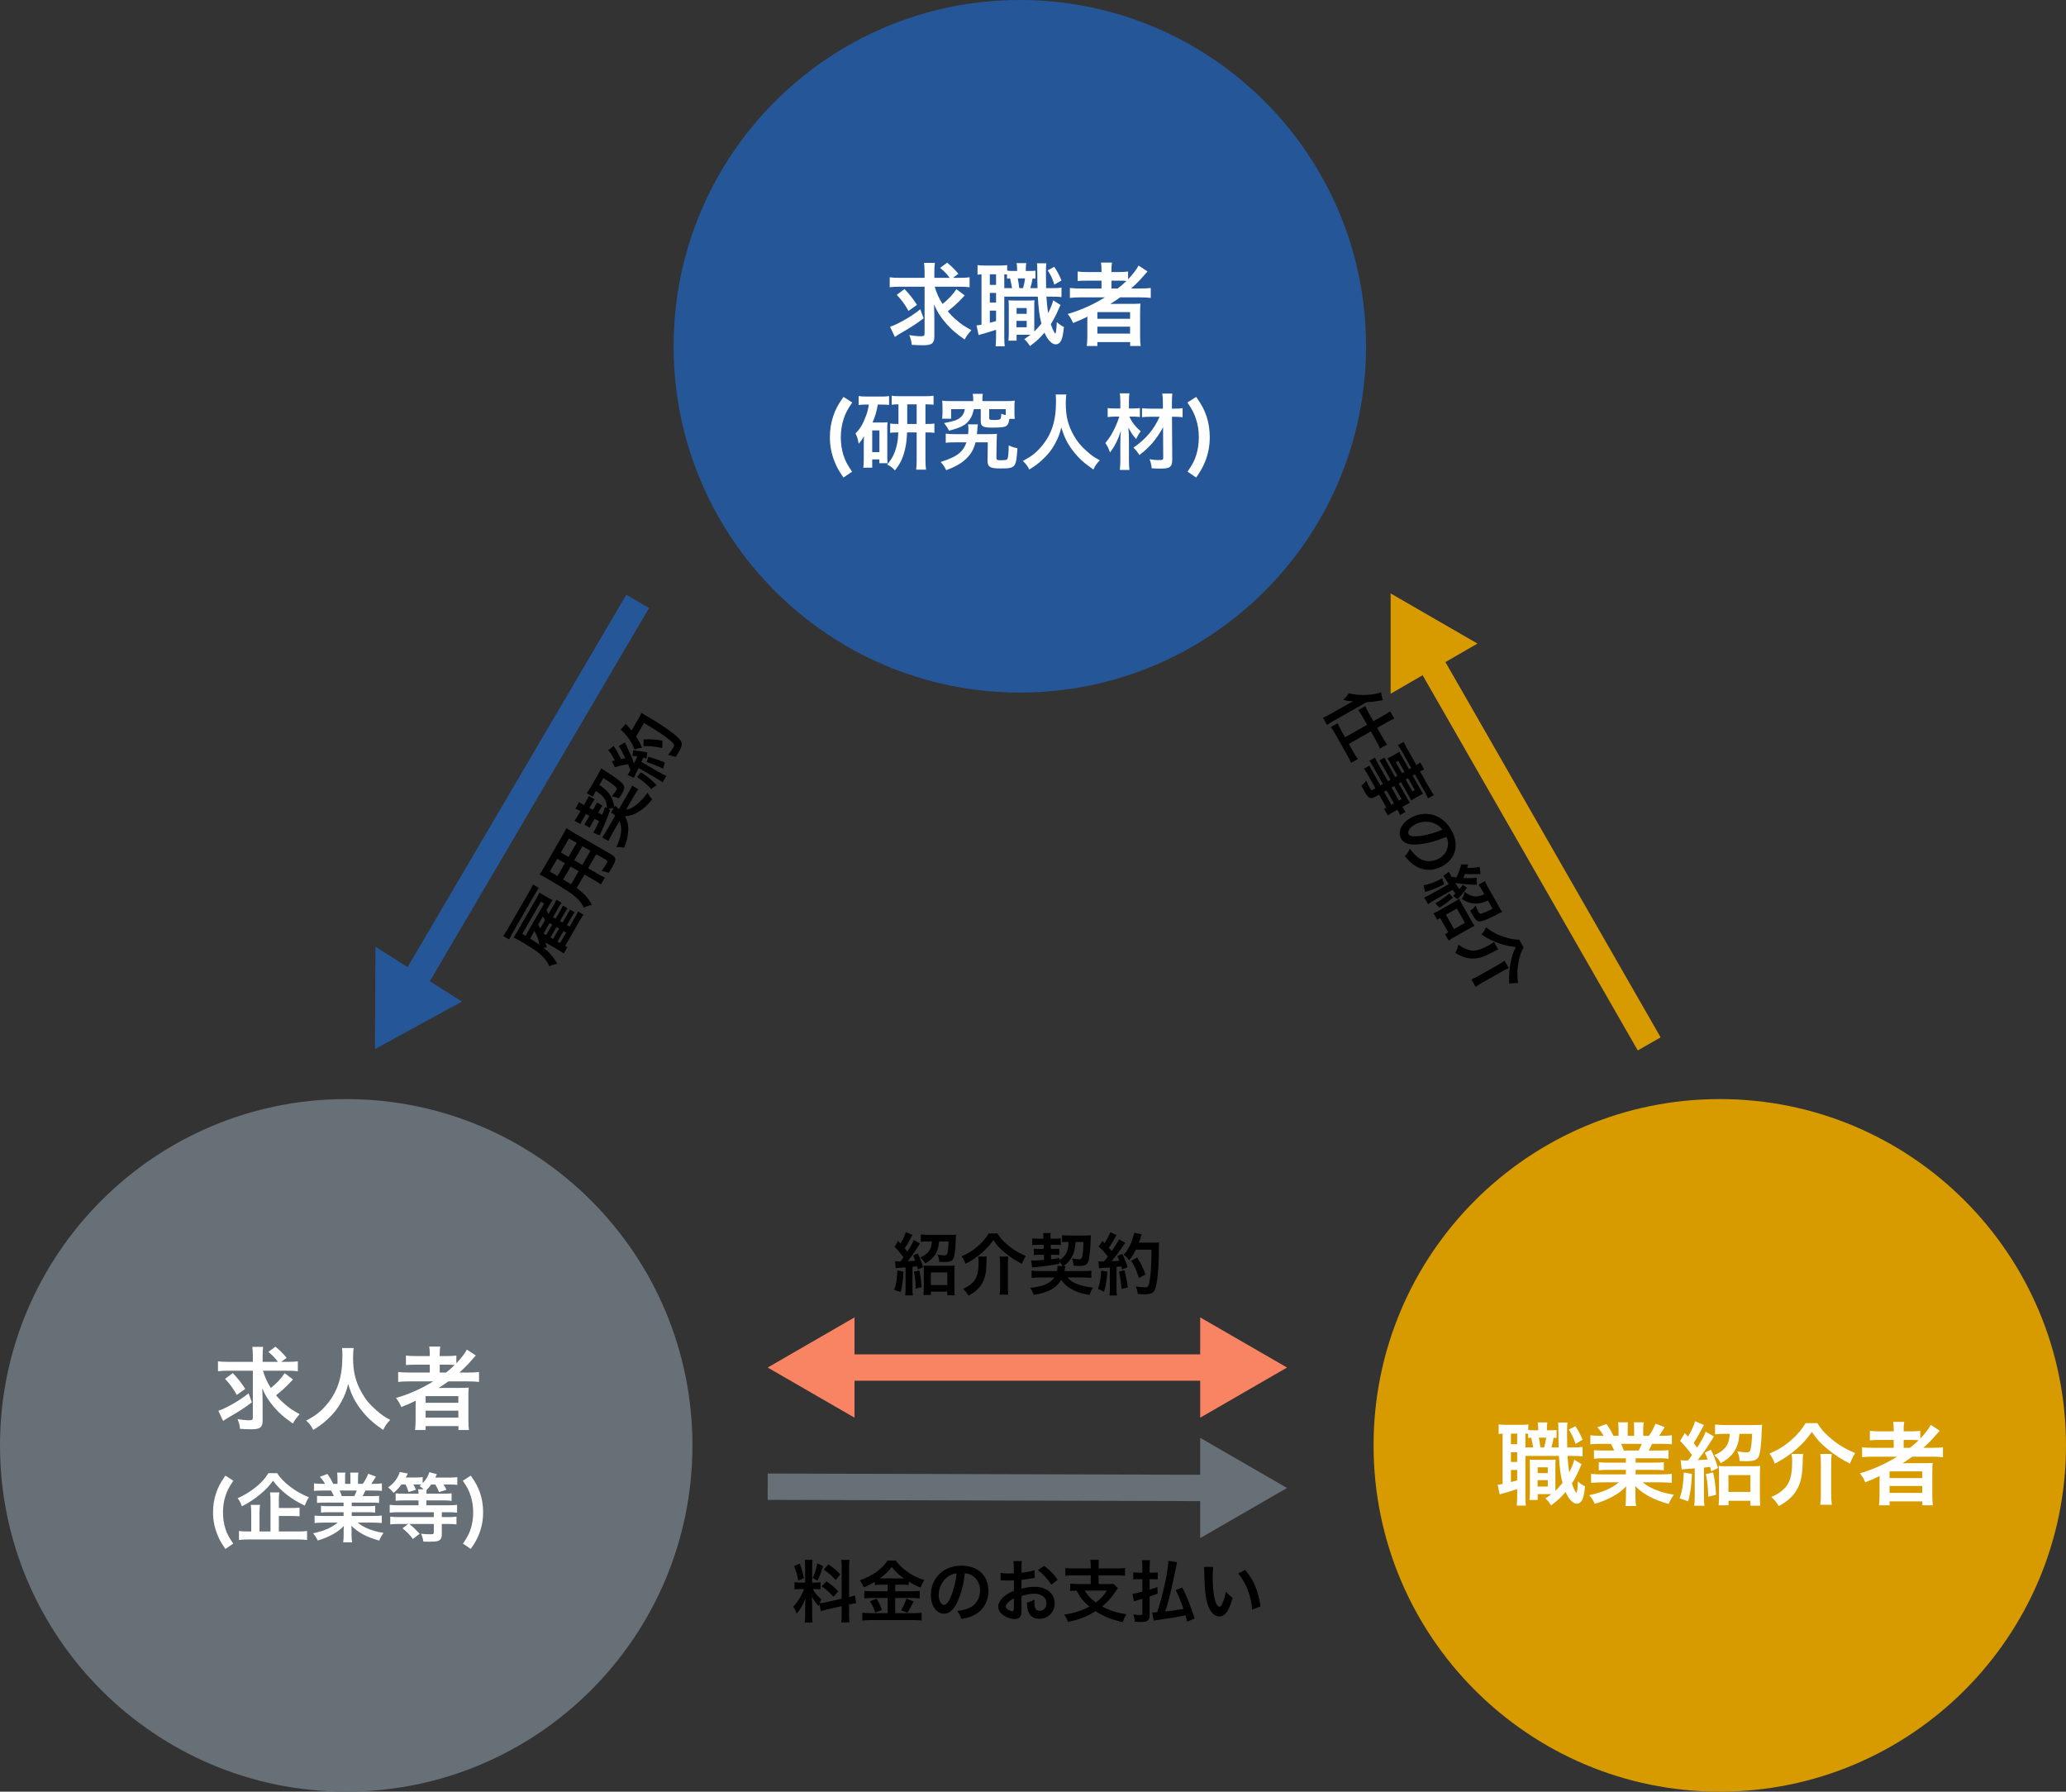
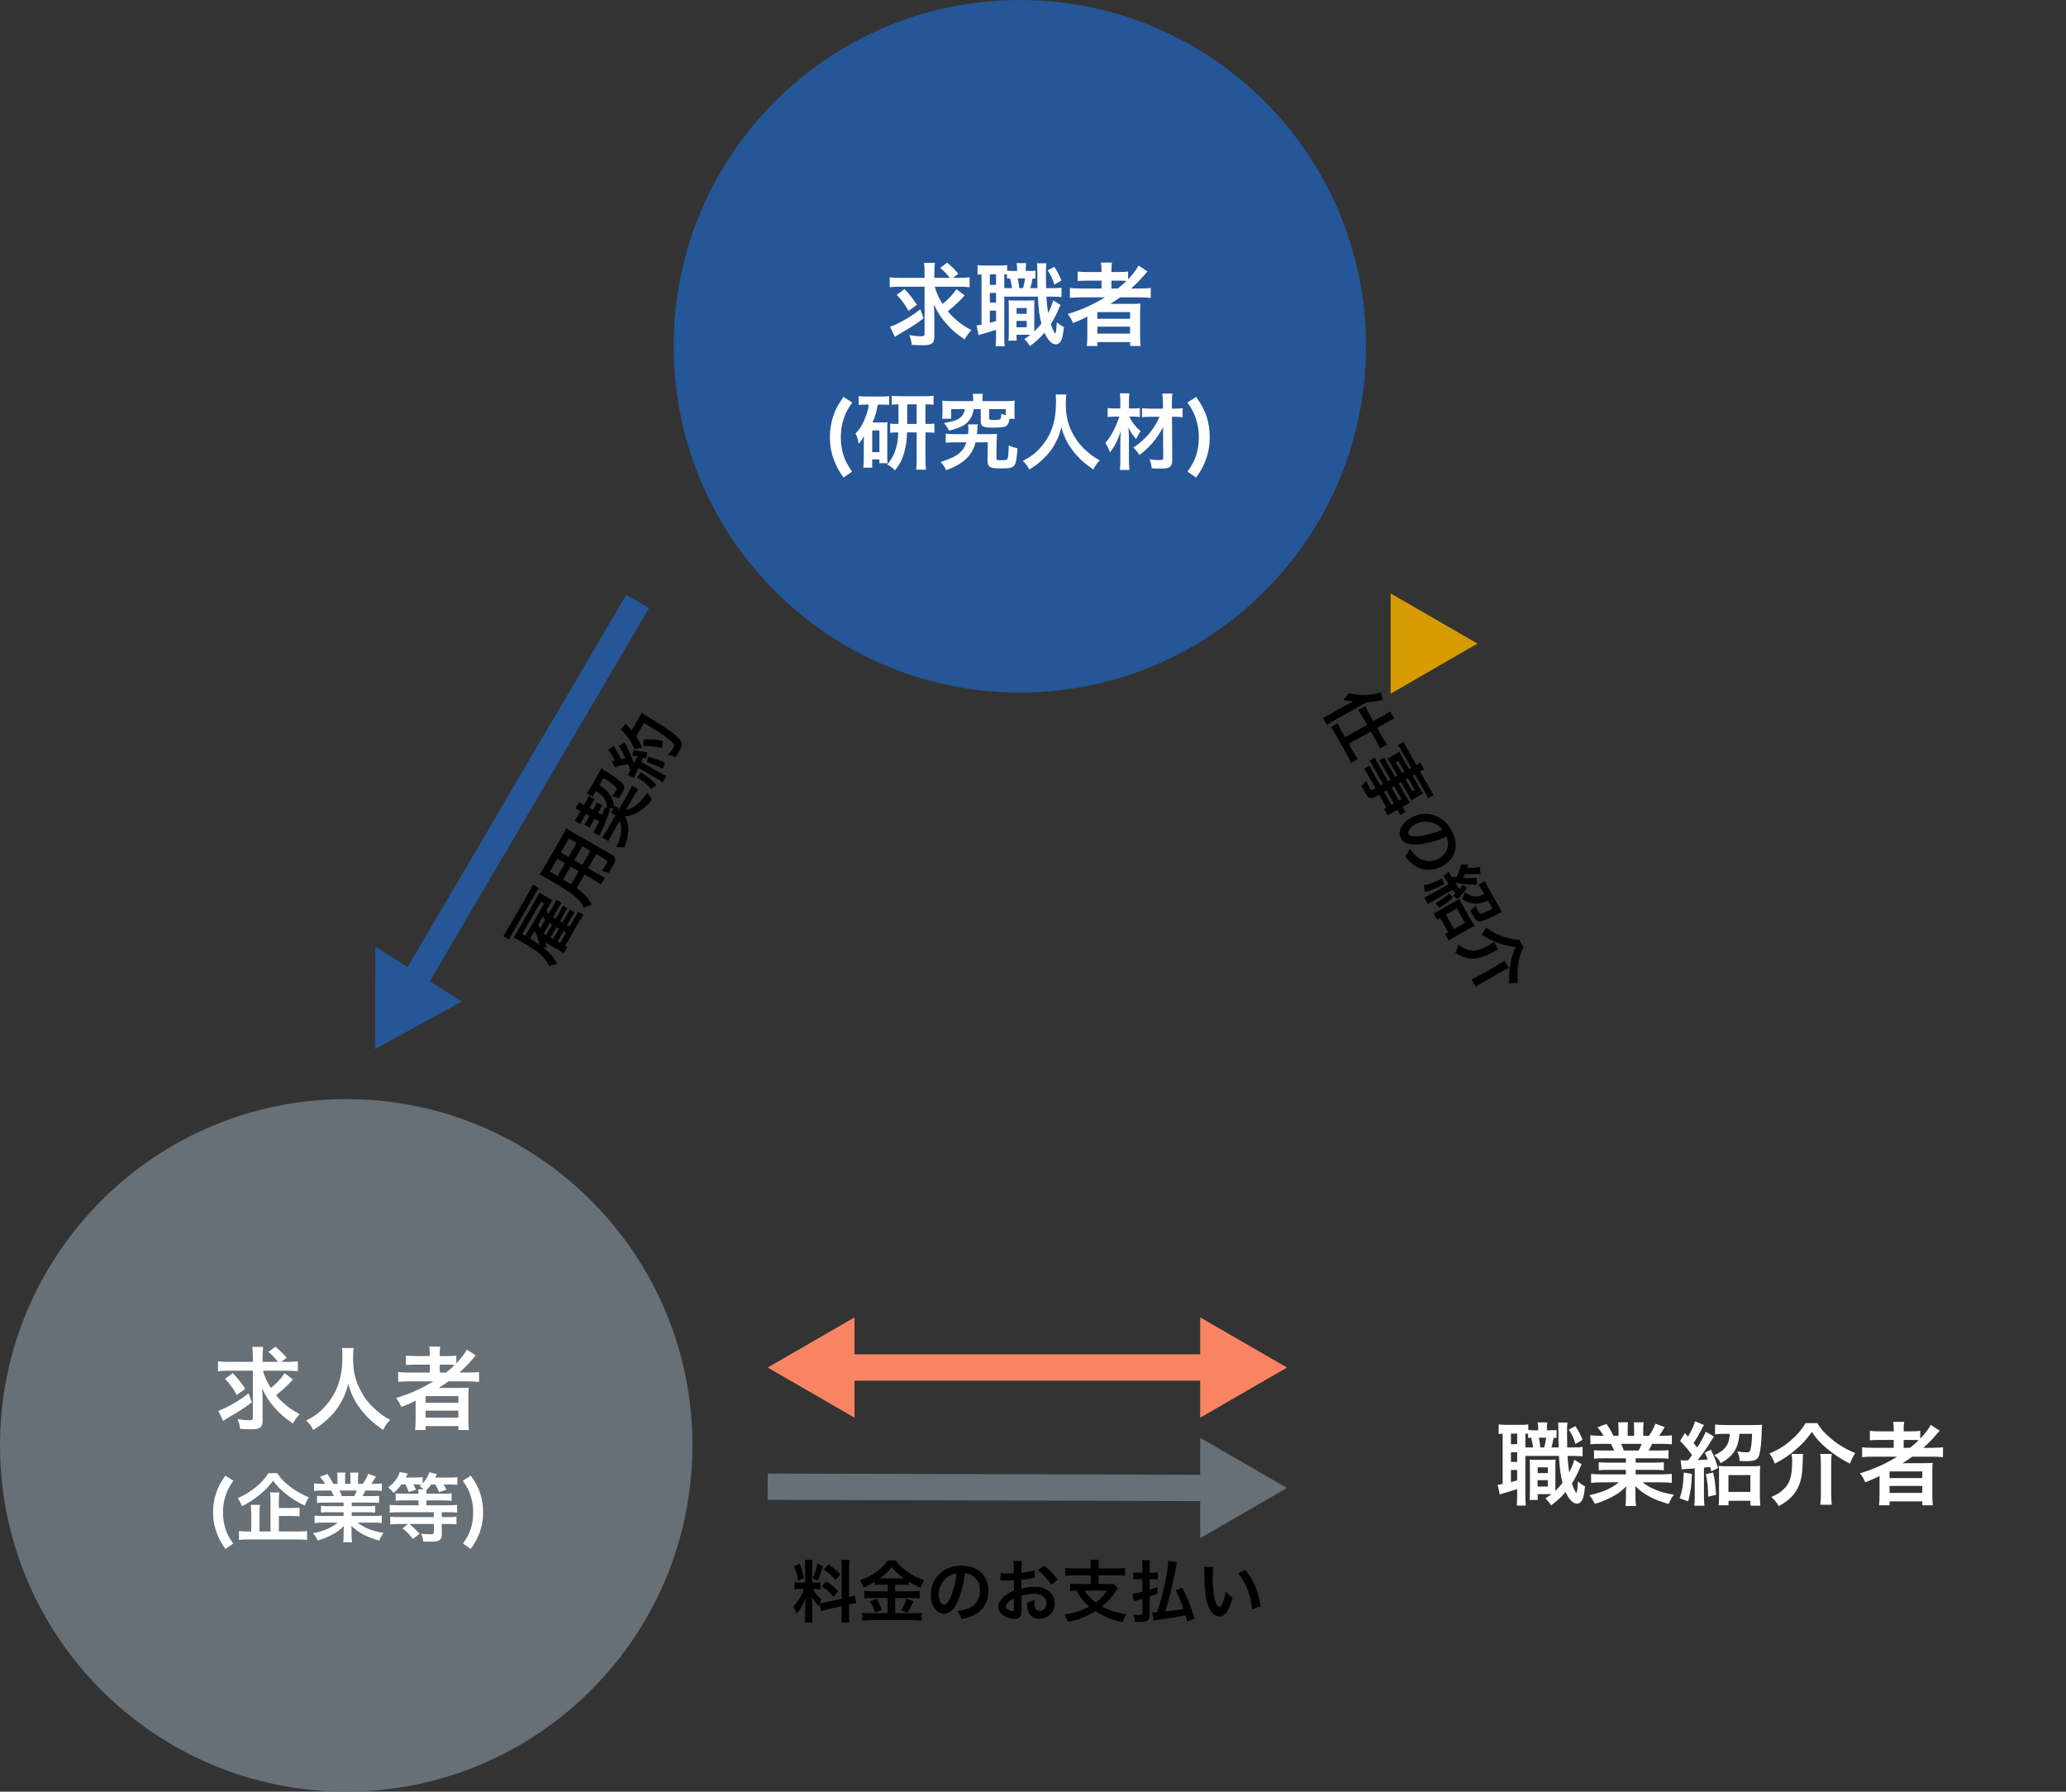
<svg xmlns="http://www.w3.org/2000/svg" width="549" height="476" viewBox="0 0 549 476" fill="none">
  <rect x="0" y="0" width="549" height="476" fill="#333333" stroke="none" />
  <g clip-path="url(#clip0_1_2)">
    <path d="M150.647 245.801L151.952 243.541C152.294 242.948 152.471 242.677 152.707 242.376L151.429 241.638C151.271 241.984 151.17 242.195 150.783 242.866L149.478 245.126L148.792 244.73L150.079 242.501C150.43 241.893 150.607 241.621 150.827 241.312L149.58 240.592C149.429 240.962 149.328 241.173 148.941 241.844L147.654 244.073L146.952 243.668L148.464 241.049C148.797 240.472 148.993 240.17 149.238 239.854L147.85 239.053C147.681 239.454 147.535 239.743 147.175 240.367L145.744 242.845C145.622 242.588 145.469 242.313 145.294 242.004C145.281 241.955 145.243 241.912 145.208 241.829L145.946 240.551C146.378 239.803 146.555 239.531 146.83 239.128C146.547 239.007 146.288 238.878 145.867 238.635L144.371 237.771C143.887 237.492 143.654 237.357 143.369 237.13C143.076 237.71 142.939 237.984 142.561 238.638L137.503 247.399C137.062 248.163 136.758 248.653 136.475 249.071C136.929 249.292 137.477 249.567 138.07 249.909C143.323 252.942 144.711 254.138 146.008 256.716C146.771 256.366 147.28 256.203 148.071 256.057C147.128 254.307 146.149 253.16 144.331 251.736C144.63 251.722 144.63 251.722 145.282 251.745C145.193 251.215 145.107 250.896 144.944 250.386C145.418 250.681 145.621 250.798 145.902 250.96L148.287 252.337C149.004 252.751 149.384 252.991 149.801 253.314L150.764 251.647L150.171 251.305L154.23 244.274C154.572 243.682 154.768 243.379 155.064 243.01L153.599 242.164C153.466 242.502 153.319 242.792 152.968 243.4L151.348 246.206L150.647 245.801ZM146.745 245.647L145.152 248.407L144.45 248.002L146.043 245.242L146.745 245.647ZM147.883 246.304L148.569 246.7L146.976 249.46L146.29 249.064L147.883 246.304ZM149.738 247.375L150.439 247.78L148.846 250.54L148.145 250.135L149.738 247.375ZM143.563 246.658C143.486 246.468 143.209 245.975 143.003 245.649L144.254 243.482C144.462 243.768 144.618 244.004 144.841 244.444L143.563 246.658ZM142.004 247.379C142.656 248.337 143.121 249.583 143.336 250.975C142.539 250.411 142.081 250.125 140.861 249.359L142.004 247.379ZM139.638 248.632C139.429 248.49 139.382 248.463 139.117 248.31L138.79 248.121L143.74 239.548L144.597 240.043L139.638 248.632ZM141.61 234.993C141.376 235.543 141.128 236.044 140.66 236.855L134.846 246.925C134.405 247.689 134.086 248.17 133.717 248.664L135.292 249.573C135.551 249.016 135.868 248.43 136.264 247.744L142.078 237.674C142.546 236.863 142.814 236.436 143.185 235.902L141.61 234.993ZM155.317 232.348L157.889 233.833C158.809 234.364 159.243 234.656 159.675 234.988L160.737 233.149C160.248 232.95 159.741 232.678 158.836 232.156L156.28 230.68L158.44 226.938L161.168 228.513C161.495 228.702 161.477 228.879 161.108 229.518C160.82 230.017 160.377 230.676 159.849 231.41C160.648 231.539 161.085 231.646 161.722 231.91C162.023 231.46 162.514 230.683 162.793 230.2C163.819 228.423 163.761 227.766 162.467 227.019L152.226 221.106C151.384 220.62 151.003 220.379 150.5 220.027C150.268 220.537 150.032 220.982 149.528 221.855L144.479 230.6C143.993 231.442 143.743 231.838 143.381 232.357C144.056 232.664 144.564 232.936 145.687 233.584C147.526 234.646 149.704 235.986 150.968 236.82C151.783 237.353 152.53 237.93 153.173 238.509C154.045 239.303 154.664 240.139 155.15 241.168C155.956 240.781 156.253 240.662 157.255 240.367C156.39 238.662 155.194 237.348 153.247 235.933L155.317 232.348ZM153.774 231.457L151.767 234.933C151.455 234.753 151.346 234.69 150.622 234.251C150.404 234.125 150.101 233.93 149.649 233.669L151.638 230.224L153.774 231.457ZM154.737 229.789L152.601 228.556L154.761 224.814L156.897 226.047L154.737 229.789ZM150.11 229.342L148.139 232.756L147.712 232.488L146.106 231.561L148.068 228.163L150.11 229.342ZM151.073 227.674L149.031 226.495L151.191 222.753L153.233 223.932L151.073 227.674ZM162.352 215.915C162.51 215.965 162.557 215.992 162.666 216.055C162.868 216.172 163.122 216.381 163.482 216.693L161.277 220.512C160.737 221.447 160.346 222.053 160.014 222.485L161.666 223.439C161.898 222.928 162.218 222.302 162.758 221.367L164.612 218.156C164.942 218.845 165.084 219.571 165.076 220.377C165.061 221.699 164.587 223.42 163.778 225.073C164.635 225.028 165.133 225.066 165.858 225.214C166.546 223.554 166.863 222.178 166.952 220.691C167.025 219.341 166.738 218.074 166.085 216.865C167.568 216.745 168.771 216.317 170.065 215.443C171.283 214.629 172.198 213.765 173.307 212.347C172.785 211.776 172.412 211.269 172.089 210.605C171.133 211.902 170.287 212.827 169.251 213.685C168.198 214.573 167.359 214.982 166.376 215.101L168.41 211.578C168.914 210.705 169.287 210.13 169.613 209.674L167.961 208.72C167.771 209.193 167.451 209.818 166.902 210.769L164.472 214.978C164.297 214.815 164.228 214.754 164.052 214.59C163.714 214.312 163.661 214.26 163.463 214.063L163.211 214.499C163.128 213.454 162.805 212.394 162.277 211.508C161.635 210.389 160.728 209.512 159.27 208.545L160.323 206.721C161.677 207.545 162.482 208.093 163.074 208.58C163.904 209.267 164.01 209.515 163.713 210.03C163.479 210.435 163.156 210.851 162.538 211.596C163.308 211.667 163.832 211.803 164.449 212.138C164.838 211.573 165.079 211.192 165.367 210.693C166.132 209.368 166.043 208.694 165.002 207.76C164.244 207.094 162.566 205.896 160.653 204.709C160.241 204.45 160.063 204.327 159.77 204.116C159.6 204.517 159.328 205.025 158.941 205.695L157.042 208.984C156.655 209.654 156.21 210.353 155.904 210.738L157.541 211.683C157.683 211.329 157.893 210.93 158.19 210.416L158.343 210.151C160.427 211.437 161.334 212.854 161.272 214.689L160.789 214.41C160.429 215.429 160.287 215.783 159.996 216.468L158.949 215.905L159.399 215.125C159.705 214.595 159.865 214.355 160.094 214.03L158.644 213.193C158.495 213.523 158.376 213.766 158.061 214.311L157.575 215.153L156.622 214.644L157.279 213.506C157.567 213.007 157.744 212.736 158.025 212.357L156.482 211.466C156.285 211.914 156.121 212.235 155.851 212.703L155.176 213.872L154.833 213.674C154.715 213.626 154.637 213.581 154.606 213.563C154.325 213.401 154.069 213.233 153.894 213.069L152.908 214.849C153.231 214.973 153.639 215.167 153.928 215.313L154.24 215.493L153.466 216.834C153.16 217.364 152.964 217.666 152.684 218.045L154.227 218.936C154.441 218.457 154.561 218.214 154.885 217.653L155.686 216.265L156.639 216.774L156.054 217.787C155.667 218.458 155.498 218.714 155.244 219.045L156.725 219.9C156.886 219.515 157.05 219.194 157.383 218.617L158.013 217.526L159.2 218.17C158.634 219.402 158.157 220.373 157.932 220.763C157.86 220.888 157.754 221.035 157.63 221.213L159.353 221.937C160.435 219.631 161.426 217.231 162.145 215.193L161.662 214.914C162.129 214.789 162.52 214.724 163.087 214.677L162.352 215.915ZM168.457 206.637C168.581 206.314 168.608 206.267 168.948 205.57C169.097 205.24 169.345 204.739 169.685 204.041L174.455 206.795C175.235 207.245 175.637 207.52 176.069 207.852L177.059 206.137C176.555 205.93 176.117 205.718 175.337 205.268L170.427 202.433C170.573 202.143 170.733 201.758 170.957 201.263C171.242 201.345 171.385 201.385 171.788 201.514L171.999 199.89C170.564 199.602 169.277 199.42 168.248 199.367L168.041 200.806C168.699 200.853 168.891 200.881 169.362 200.966C168.996 201.815 168.96 201.877 168.476 202.824C168.099 201.712 167.279 199.784 166.49 198.164C166.253 197.674 166.151 197.491 166.069 197.236L164.415 198.193C164.804 198.708 165.291 199.592 166.171 201.452C165.765 201.508 165.479 201.571 165.014 201.656C164.709 200.961 163.976 199.602 163.466 198.83C163.253 198.478 163.18 198.353 163.094 198.178L161.631 199.308C162.102 199.788 162.847 200.946 163.409 202.06C163.132 202.108 162.984 202.147 162.593 202.213L163.374 203.848C165.091 203.322 165.353 203.265 166.914 203.044C167.14 203.59 167.182 203.698 167.53 204.606C167.339 204.973 167.249 205.129 167.186 205.238C167.006 205.55 166.918 205.666 166.752 205.881L168.457 206.637ZM171.12 192.088C174.363 193.96 177.014 195.74 178.346 196.924C179.204 197.669 179.293 197.949 178.888 198.65C178.573 199.196 178.105 199.861 177.506 200.575C178.32 200.713 178.773 200.829 179.504 201.147C179.875 200.613 180.169 200.139 180.403 199.733C180.988 198.72 181.223 198.024 181.15 197.504C181.042 196.756 180.346 195.98 178.697 194.695C177.518 193.786 174.905 192.049 173.137 191.007C170.932 189.713 170.932 189.713 170.469 189.363C170.318 189.733 170.172 190.023 169.794 190.677L167.832 194.076C167.456 193.609 167.305 193.439 166.783 192.867C166.419 192.491 166.419 192.491 166.261 192.296L164.941 193.862C165.411 194.237 165.973 194.811 166.582 195.557C167.454 196.601 168.183 197.895 168.622 199.187C169.376 198.854 169.941 198.702 170.604 198.669C170.123 197.415 169.84 196.898 169.041 195.688L171.12 192.088ZM169.266 206.46C170.989 207.579 171.947 208.403 173.036 209.613L174.476 208.595C173.372 207.376 172.189 206.401 170.303 205.167L169.266 206.46ZM171.86 202.47C173.244 202.916 174.945 203.607 176.208 204.191L176.684 202.574C175.276 201.99 173.838 201.492 172.277 201.028L171.86 202.47ZM176.04 196.778C174.093 196.443 173.017 196.363 171.021 196.436L170.986 198.224C172.81 198.197 173.692 198.29 175.971 198.733L176.04 196.778Z" fill="black" />
-     <path d="M238.044 336.934C238.332 336.862 238.494 336.862 239.304 336.808C239.862 336.772 240.132 336.754 240.636 336.718V342.244C240.636 343.144 240.618 343.594 240.528 344.152H242.58C242.49 343.612 242.472 343.18 242.472 342.262V336.556C243.12 336.502 243.12 336.502 243.696 336.43C243.786 336.718 243.822 336.862 243.93 337.294L245.28 336.646C244.65 334.684 244.65 334.684 243.858 332.992L242.652 333.568C242.94 334.198 243.012 334.396 243.21 334.936C242.58 334.99 242.508 335.008 241.23 335.062C241.788 334.378 242.616 333.244 242.994 332.668C243.948 331.174 244.434 330.4 244.47 330.364L242.814 329.41C242.562 330.148 241.914 331.354 241.122 332.56C240.852 332.2 240.708 332.038 240.42 331.66C241.05 330.706 241.248 330.346 241.95 329.032C242.346 328.258 242.346 328.258 242.49 328.078L240.69 327.322C240.528 328.078 240.06 329.086 239.304 330.382C239.07 330.13 238.854 329.896 238.656 329.68L237.72 331.246C238.818 332.38 239.196 332.83 240.096 334.054C239.844 334.432 239.718 334.612 239.304 335.134C239.16 335.134 239.07 335.134 238.98 335.134C238.386 335.134 238.098 335.116 237.828 335.08L238.044 336.934ZM247.62 329.824C247.494 332.02 246.684 333.118 244.524 334.09C245.19 334.648 245.514 335.044 245.802 335.674C248.286 334.324 249.33 332.704 249.546 329.824H252.066C251.994 331.552 251.904 332.434 251.706 333.082C251.616 333.406 251.436 333.514 250.932 333.514C250.428 333.514 249.888 333.46 249.096 333.316C249.42 333.964 249.546 334.45 249.564 335.242C250.518 335.278 250.59 335.278 250.77 335.278C252.66 335.278 253.254 334.99 253.524 333.91C253.758 332.956 253.902 331.516 253.974 329.464C254.01 328.492 254.028 328.312 254.064 328.024C253.704 328.06 253.092 328.078 252.372 328.078H246.702C245.982 328.078 245.244 328.042 244.686 327.97V329.932C245.172 329.86 245.82 329.824 246.594 329.824H247.62ZM238.458 337.528C238.35 340.048 238.134 341.272 237.612 342.676L239.34 343.27C239.826 341.308 239.97 340.228 240.078 337.816L238.458 337.528ZM242.85 337.852C243.156 339.22 243.3 340.588 243.318 342.352L244.884 341.974C244.776 340.102 244.632 339.022 244.308 337.528L242.85 337.852ZM247.368 343.162H251.724V344.134H253.704C253.632 343.612 253.614 343.072 253.614 342.262V337.924C253.614 337.15 253.632 336.682 253.686 336.214C253.308 336.268 252.93 336.286 252.174 336.286H246.864C246.198 336.286 245.784 336.268 245.406 336.214C245.46 336.718 245.478 337.186 245.478 337.906V342.208C245.478 342.928 245.46 343.54 245.388 344.062H247.368V343.162ZM247.35 338.05H251.724V341.398H247.35V338.05ZM262.722 327.7C261.948 328.996 261.084 330.004 259.842 331.084C258.528 332.236 257.304 332.992 255.522 333.766C256.026 334.468 256.188 334.774 256.584 335.764C258.168 334.972 259.752 333.892 261.012 332.758C262.308 331.606 262.938 330.886 263.964 329.446C264.954 330.922 265.674 331.696 267.024 332.812C268.572 334.072 269.94 334.972 271.56 335.764C271.83 335.044 272.172 334.324 272.586 333.658C270.138 332.632 268.41 331.48 266.664 329.752C265.998 329.086 265.674 328.672 265.062 327.7H262.722ZM259.914 333.838C260.004 334.324 260.04 334.72 260.04 335.152C260.04 338.374 259.59 339.778 258.132 341.056C257.52 341.596 257.052 341.884 255.9 342.406C256.602 343.072 256.944 343.504 257.376 344.224C259.158 343.252 260.292 342.226 261.048 340.822C261.804 339.436 262.092 338.014 262.146 335.332C262.146 334.558 262.164 334.288 262.218 333.838H259.914ZM265.638 333.838C265.728 334.432 265.764 335.062 265.764 335.818V341.83C265.764 342.622 265.728 343.288 265.638 343.954H267.942C267.852 343.234 267.816 342.622 267.816 341.812V335.836C267.816 334.918 267.834 334.432 267.924 333.838H265.638ZM280.974 336.322C281.01 336.484 281.01 336.538 281.01 336.664C281.01 336.898 280.956 337.222 280.866 337.69H276.456C275.376 337.69 274.656 337.654 274.116 337.582V339.49C274.674 339.436 275.376 339.4 276.456 339.4H280.164C279.732 340.03 279.174 340.516 278.472 340.912C277.32 341.56 275.592 342.01 273.756 342.136C274.224 342.856 274.44 343.306 274.674 344.008C276.456 343.774 277.806 343.36 279.138 342.694C280.344 342.082 281.298 341.2 282.018 340.03C282.864 341.254 283.836 342.082 285.24 342.766C286.554 343.414 287.76 343.774 289.542 344.026C289.776 343.288 290.028 342.712 290.442 342.1C288.84 341.92 287.616 341.65 286.356 341.182C285.06 340.714 284.286 340.192 283.692 339.4H287.76C288.768 339.4 289.452 339.436 290.01 339.49V337.582C289.506 337.654 288.804 337.69 287.706 337.69H282.846C282.9 337.456 282.918 337.366 282.972 337.132C283.044 336.7 283.062 336.628 283.134 336.358H282.63C283.494 335.764 284.25 334.954 284.754 334.054C285.402 332.938 285.708 331.714 285.816 329.968H287.922C287.886 331.552 287.814 332.524 287.688 333.28C287.508 334.342 287.346 334.558 286.752 334.558C286.284 334.558 285.762 334.486 284.808 334.324C285.132 335.026 285.276 335.548 285.294 336.25C285.978 336.304 286.428 336.322 287.004 336.322C288.534 336.322 289.074 335.908 289.362 334.54C289.56 333.55 289.758 331.498 289.83 329.248C289.848 328.762 289.866 328.546 289.902 328.186C289.47 328.24 288.894 328.258 288.12 328.258H284.322C283.548 328.258 282.72 328.222 282.234 328.15V330.04C282.612 329.986 283.062 329.968 283.656 329.968H283.962C283.89 332.416 283.116 333.91 281.496 334.774V334.216C280.434 334.414 280.056 334.468 279.318 334.558L279.282 333.37H280.182C280.794 333.37 281.082 333.388 281.478 333.424V331.75C281.118 331.786 280.848 331.804 280.218 331.804H279.246L279.21 330.724H280.524C281.1 330.724 281.424 330.742 281.892 330.796V329.014C281.406 329.068 281.046 329.086 280.506 329.086H279.156V328.69C279.138 328.564 279.138 328.474 279.138 328.438C279.138 328.114 279.156 327.808 279.21 327.574L277.176 327.61C277.23 327.952 277.266 328.402 277.284 328.726V329.086H275.736C275.124 329.086 274.764 329.068 274.296 329.014V330.796C274.818 330.742 275.088 330.724 275.736 330.724H277.338L277.374 331.804H276.204C275.43 331.804 275.124 331.786 274.71 331.732V333.442C275.124 333.388 275.484 333.37 276.15 333.37H277.41L277.446 334.72C276.096 334.846 275.016 334.918 274.566 334.918C274.422 334.918 274.242 334.9 274.026 334.882L274.26 336.736C276.798 336.52 279.372 336.178 281.496 335.782V335.224C281.838 335.566 282.09 335.872 282.414 336.34L280.974 336.322ZM292.062 336.97C292.404 336.916 292.458 336.916 293.232 336.862C293.592 336.826 294.15 336.79 294.924 336.736V342.244C294.924 343.144 294.888 343.63 294.816 344.17H296.796C296.724 343.63 296.688 343.144 296.688 342.244V336.574C297.012 336.556 297.426 336.502 297.966 336.448C298.038 336.736 298.074 336.88 298.164 337.294L299.676 336.664C299.208 335.278 298.722 334.072 298.254 333.154L296.904 333.694C297.192 334.288 297.264 334.468 297.426 334.918C296.508 335.026 296.436 335.026 295.374 335.08C296.148 334.198 297.408 332.524 298.416 331.03C298.722 330.58 298.83 330.4 299.01 330.202L297.354 329.248C297.102 329.842 296.58 330.706 295.41 332.398C295.158 332.074 294.96 331.858 294.654 331.498C295.104 330.886 295.914 329.572 296.328 328.744C296.526 328.384 296.598 328.258 296.706 328.096L294.996 327.394C294.816 328.042 294.186 329.266 293.502 330.31C293.322 330.094 293.214 329.986 292.962 329.68L291.936 331.174C293.25 332.398 293.43 332.596 294.402 333.838C294.042 334.306 293.97 334.396 293.358 335.152C292.944 335.17 292.764 335.17 292.638 335.17C292.278 335.17 292.134 335.152 291.864 335.116L292.062 336.97ZM305.994 332.002C305.994 335.746 305.778 338.932 305.418 340.678C305.202 341.794 305.004 342.01 304.194 342.01C303.564 342.01 302.754 341.938 301.836 341.776C302.124 342.55 302.25 343 302.34 343.792C302.988 343.846 303.546 343.864 304.014 343.864C305.184 343.864 305.904 343.72 306.318 343.396C306.912 342.928 307.236 341.938 307.524 339.868C307.722 338.392 307.92 335.26 307.938 333.208C307.956 330.652 307.956 330.652 308.028 330.076C307.632 330.13 307.308 330.148 306.552 330.148H302.628C302.844 329.59 302.916 329.374 303.15 328.636C303.294 328.132 303.294 328.132 303.384 327.898L301.368 327.538C301.278 328.132 301.062 328.906 300.72 329.806C300.252 331.084 299.496 332.362 298.596 333.388C299.262 333.874 299.676 334.288 300.036 334.846C300.882 333.802 301.188 333.298 301.836 332.002H305.994ZM292.62 337.582C292.512 339.634 292.278 340.876 291.774 342.424L293.376 343.162C293.88 341.596 294.132 340.084 294.258 337.834L292.62 337.582ZM297.372 337.834C297.678 339.256 297.93 341.074 298.056 342.46L299.694 342.064C299.496 340.552 299.208 339.058 298.83 337.474L297.372 337.834ZM304.392 338.608C303.708 336.754 303.24 335.782 302.178 334.09L300.612 334.954C301.548 336.52 301.908 337.33 302.664 339.526L304.392 338.608Z" fill="black" />
    <path d="M218.136 428.025C218.532 427.899 219.054 427.755 219.846 427.575L223.662 426.711V428.889C223.662 429.987 223.644 430.419 223.554 431.031H225.732C225.642 430.455 225.624 429.915 225.624 428.907V426.279L225.804 426.243C226.542 426.063 227.046 425.973 227.532 425.919L227.154 423.867C226.686 424.047 226.362 424.137 225.624 424.317V416.505C225.624 415.515 225.642 415.029 225.732 414.435H223.554C223.644 414.993 223.662 415.479 223.662 416.523V424.749L219.45 425.685C218.838 425.811 218.208 425.919 217.794 425.937C217.974 425.541 218.046 425.379 218.298 424.929C217.308 424.119 216.642 423.309 215.976 422.175H216.624C217.254 422.175 217.614 422.193 218.046 422.247V420.375C217.65 420.429 217.344 420.447 216.66 420.447H215.814V416.163C215.814 415.299 215.832 414.885 215.904 414.417H213.852C213.924 414.849 213.942 415.371 213.942 416.181V420.447H212.736C211.908 420.447 211.53 420.429 211.116 420.357V422.265C211.548 422.193 211.944 422.175 212.736 422.175H213.672C213.168 423.363 213.096 423.543 212.718 424.209C212.106 425.307 211.53 426.099 210.774 426.873C211.17 427.377 211.494 428.025 211.692 428.727C212.646 427.665 213.222 426.657 214.032 424.677C213.996 425.271 213.96 426.117 213.96 426.837V429.159C213.96 429.951 213.924 430.491 213.834 431.067H215.922C215.832 430.527 215.814 430.059 215.814 429.195V426.225C215.814 425.649 215.796 425.397 215.706 424.173C216.264 425.163 216.768 425.865 217.524 426.711C217.614 426.423 217.632 426.333 217.722 426.099L218.136 428.025ZM210.99 416.091C211.494 417.171 211.818 418.287 212.106 419.943L213.618 419.295C213.366 417.927 213.096 417.009 212.52 415.407L210.99 416.091ZM217.182 415.371C216.822 417.117 216.516 418.053 215.94 419.259L217.254 419.943C217.992 418.323 218.226 417.693 218.694 416.037L217.182 415.371ZM218.892 417.009C220.656 418.287 220.746 418.359 222.078 419.781L223.302 418.269C222.276 417.207 221.7 416.703 220.152 415.623L218.892 417.009ZM218.334 421.455C219.63 422.337 220.242 422.877 221.502 424.227L222.726 422.769C221.79 421.761 221.016 421.095 219.594 420.123L218.334 421.455ZM235.884 421.023V422.769H231.636C230.736 422.769 230.16 422.733 229.674 422.661V424.659C230.214 424.587 230.844 424.551 231.618 424.551H235.884V428.583H231.366C230.448 428.583 229.782 428.547 229.134 428.475V430.545C229.89 430.455 230.538 430.419 231.366 430.419H242.742C243.48 430.419 244.236 430.455 244.902 430.545V428.475C244.308 428.547 243.696 428.583 242.778 428.583H237.882V424.551H242.418C243.264 424.551 243.894 424.587 244.398 424.659V422.661C243.93 422.733 243.372 422.769 242.436 422.769H237.882V421.023H239.718C240.474 421.023 240.96 421.041 241.482 421.113V420.195C242.616 420.897 243.21 421.185 244.632 421.779C244.902 421.041 245.172 420.465 245.604 419.799C243.66 419.169 242.31 418.485 240.834 417.369C239.556 416.433 238.782 415.659 238.062 414.597H235.83C234.534 416.757 231.834 418.701 228.486 419.871C228.972 420.537 229.098 420.771 229.53 421.725C230.718 421.239 231.438 420.861 232.464 420.249V421.113C232.986 421.041 233.508 421.023 234.228 421.023H235.884ZM233.796 419.331C235.29 418.251 236.028 417.531 236.946 416.307C237.882 417.495 238.764 418.323 240.186 419.331C239.916 419.349 239.916 419.349 239.754 419.349L234.174 419.331H233.796ZM231.168 425.433C231.744 426.333 232.212 427.287 232.59 428.421L234.39 427.701C233.904 426.477 233.562 425.793 232.95 424.713L231.168 425.433ZM240.87 424.731C240.438 425.973 240.006 426.927 239.448 427.827L241.14 428.457C241.752 427.413 241.824 427.287 241.878 427.179C242.544 425.865 242.544 425.865 242.778 425.451L240.87 424.731ZM256.404 417.981C257.196 418.053 257.664 418.197 258.222 418.521C259.662 419.385 260.436 420.789 260.436 422.517C260.436 424.443 259.5 426.153 257.934 427.017C257.088 427.503 256.008 427.791 254.352 428.007C254.928 428.763 255.144 429.159 255.45 430.113C256.71 429.897 257.412 429.717 258.276 429.357C261.03 428.241 262.65 425.757 262.65 422.643C262.65 418.593 259.842 415.965 255.522 415.965C252.966 415.965 250.842 416.829 249.33 418.485C248.052 419.889 247.35 421.743 247.35 423.723C247.35 426.621 248.826 428.709 250.878 428.709C252.354 428.709 253.506 427.647 254.532 425.325C255.432 423.291 256.062 420.807 256.404 417.981ZM254.208 417.999C253.992 420.033 253.398 422.463 252.714 424.083C252.066 425.631 251.454 426.387 250.86 426.387C250.068 426.387 249.438 425.217 249.438 423.741C249.438 421.815 250.374 419.961 251.886 418.881C252.624 418.359 253.272 418.107 254.208 417.999ZM271.434 424.011C272.712 423.615 273.81 423.417 274.89 423.417C276.816 423.417 278.076 424.425 278.076 425.973C278.076 427.125 277.32 427.971 276.258 427.971C275.754 427.971 275.322 427.737 275.124 427.359C274.944 427.017 274.872 426.531 274.872 425.775C274.872 425.487 274.872 425.325 274.908 424.983C274.134 425.397 273.828 425.523 272.91 425.775C272.91 426.873 272.982 427.467 273.216 428.079C273.684 429.375 274.71 430.077 276.168 430.077C278.508 430.077 280.254 428.313 280.254 425.973C280.254 423.417 278.112 421.581 275.106 421.581C273.792 421.581 272.658 421.725 271.434 422.085V419.745C272.118 419.673 272.478 419.619 273.072 419.511C274.314 419.295 274.656 419.241 274.98 419.187L274.908 417.171C273.99 417.459 272.784 417.693 271.434 417.855V416.703C271.434 415.695 271.452 415.317 271.542 414.741H269.292C269.382 415.317 269.4 415.785 269.4 416.811V417.999C269.202 417.999 269.112 417.999 268.68 418.017C268.428 418.035 268.23 418.035 268.05 418.035C267.096 418.035 266.376 417.981 265.872 417.873L265.89 419.889C266.052 419.871 266.196 419.871 266.268 419.871C266.322 419.871 266.484 419.871 266.718 419.889C266.934 419.889 267.438 419.907 267.708 419.907C268.158 419.907 268.41 419.907 268.68 419.889C269.274 419.853 269.274 419.853 269.418 419.853L269.436 422.625C268.248 423.129 267.456 423.597 266.808 424.155C265.818 425.019 265.26 425.973 265.26 426.819C265.26 427.593 265.602 428.295 266.25 428.853C267.15 429.627 268.518 430.131 269.652 430.131C270.498 430.131 271.146 429.717 271.308 429.087C271.416 428.727 271.452 428.295 271.452 427.557L271.434 424.011ZM269.418 427.287C269.418 427.881 269.328 428.043 269.022 428.043C268.68 428.043 268.23 427.899 267.87 427.647C267.456 427.395 267.276 427.125 267.276 426.819C267.276 426.171 268.068 425.379 269.418 424.659V427.287ZM281.046 419.691C280.092 418.287 279.048 417.207 277.482 416.001L275.79 417.135C277.176 418.179 278.49 419.601 279.39 421.023L281.046 419.691ZM289.848 416.703H285.294C284.358 416.703 283.674 416.667 283.098 416.595V418.647C283.656 418.575 284.34 418.539 285.276 418.539H289.848V420.843H286.554C285.636 420.843 284.88 420.807 284.376 420.735V422.697C284.898 422.643 285.222 422.607 286.068 422.589C287.076 424.497 287.94 425.541 289.488 426.837C287.49 427.917 285.402 428.583 282.81 428.961C283.296 429.717 283.53 430.167 283.8 430.887C286.698 430.329 288.858 429.483 291.126 428.043C293.268 429.465 295.212 430.257 298.362 430.959C298.668 430.023 298.884 429.537 299.334 428.871C296.742 428.475 294.708 427.827 292.872 426.801C294.204 425.703 295.374 424.425 296.22 423.129C296.58 422.607 296.868 422.193 297.066 421.959L295.878 420.753C295.536 420.825 295.104 420.843 294.348 420.843H291.936V418.539H296.778C297.696 418.539 298.434 418.575 298.956 418.647V416.595C298.398 416.667 297.696 416.703 296.76 416.703H291.936V416.001C291.936 415.209 291.954 414.831 292.026 414.417H289.74C289.812 414.867 289.848 415.227 289.848 416.001V416.703ZM294.132 422.589C293.34 423.867 292.53 424.749 291.198 425.739C289.812 424.731 289.038 423.921 288.246 422.589H294.132ZM317.442 430.005C316.416 426.729 315.48 424.371 314.166 421.743L312.42 422.463C313.212 423.975 313.842 425.541 314.49 427.431C312.636 427.773 312.06 427.863 309.648 428.133C310.296 426.207 311.286 422.301 311.808 419.745C312.6 415.875 312.69 415.443 312.78 415.029L310.476 414.669C310.404 417.459 309.054 423.633 307.506 428.313C306.894 428.367 306.534 428.385 306.462 428.385C306.372 428.385 306.3 428.385 306.174 428.367L306.552 430.581C306.984 430.473 307.488 430.401 308.496 430.257C311.034 429.915 312.6 429.645 315.03 429.159C315.21 429.825 315.264 430.041 315.462 430.833L317.442 430.005ZM305.49 417.819V416.325C305.49 415.515 305.526 415.047 305.598 414.507H303.456C303.546 415.065 303.564 415.533 303.564 416.343V417.819H302.556C302.034 417.819 301.62 417.783 301.152 417.711V419.637C301.602 419.583 302.07 419.547 302.538 419.547H303.564V422.877C302.088 423.255 301.602 423.363 300.936 423.417L301.314 425.451C301.512 425.361 301.71 425.307 302.286 425.145C303.024 424.929 303.24 424.875 303.564 424.767V428.547C303.564 428.961 303.456 429.069 303.024 429.069C302.484 429.069 301.908 429.033 301.152 428.925C301.422 429.717 301.512 430.113 301.566 430.869C302.178 430.905 302.61 430.923 302.988 430.923C304.896 430.923 305.49 430.527 305.49 429.213V424.137C306.462 423.813 307.164 423.561 307.614 423.399L307.56 421.653C306.444 422.031 306.138 422.139 305.49 422.337V419.547H306.336C306.786 419.547 307.164 419.565 307.65 419.619V417.747C307.164 417.801 306.876 417.819 306.336 417.819H305.49ZM319.926 416.289C319.98 416.685 319.98 416.811 319.998 417.441C320.07 422.427 320.394 425.037 321.132 426.837C321.852 428.565 322.824 429.447 324.03 429.447C325.56 429.447 326.604 427.989 327.54 424.479C326.658 423.831 326.37 423.561 325.74 422.841C325.542 424.047 325.218 425.127 324.786 426.099C324.57 426.603 324.318 426.873 324.048 426.873C323.472 426.873 322.896 425.721 322.59 423.849C322.392 422.751 322.248 420.591 322.248 419.025C322.248 417.837 322.302 416.955 322.392 416.289H319.926ZM329.016 417.999C330.096 419.331 330.96 420.789 331.572 422.427C332.202 424.065 332.616 425.937 332.724 427.629L334.956 426.783C334.434 422.823 333.174 419.817 330.906 417.099L329.016 417.999Z" fill="black" />
    <path d="M364.957 191.61L363.743 189.464C363.318 188.712 363.03 188.13 362.816 187.569L360.92 188.641C361.335 189.192 361.73 189.817 362.04 190.365L363.281 192.558L357.422 195.873L356.34 193.962C355.95 193.272 355.662 192.691 355.457 192.145L353.64 193.173C353.984 193.599 354.37 194.208 354.751 194.881L358.119 200.835C358.5 201.508 358.815 202.137 359.02 202.683L360.837 201.654C360.458 201.166 360.125 200.651 359.726 199.946L358.423 197.643L364.283 194.328L365.816 197.039C366.126 197.587 366.449 198.231 366.708 198.871L368.604 197.799C368.233 197.326 367.9 196.811 367.483 196.075L365.959 193.38L368.748 191.803C369.531 191.359 369.963 191.136 370.493 190.939L369.385 188.981C368.966 189.301 368.498 189.607 367.762 190.023L364.957 191.61ZM353.44 189.75C352.704 190.166 352.216 190.401 351.554 190.693L352.635 192.604C353.227 192.187 353.735 191.879 354.408 191.497L363.103 186.579C364.653 186.467 365.006 186.433 365.853 186.284C367.044 186.086 367.044 186.086 367.444 186.026L366.95 183.947C366.089 184.29 364.907 184.503 363.413 184.604C361.598 184.721 359.971 184.587 358.434 184.174C357.612 185.28 357.536 185.365 356.946 185.967C358.079 186.215 358.501 186.266 359.584 186.316C358.751 186.745 358.595 186.834 357.811 187.277L353.44 189.75ZM368.821 207.54L366.259 203.013C365.754 202.12 365.548 201.719 365.38 201.277L363.892 202.119C364.185 202.49 364.44 202.905 364.945 203.798L367.489 208.294L366.816 208.675L364.697 204.931C364.245 204.132 364.11 203.856 363.918 203.407L362.461 204.231C362.789 204.666 363.018 205.033 363.417 205.738L365.5 209.419L364.748 209.845C364.466 210.004 364.316 209.923 364.042 209.438C363.722 208.874 363.441 208.267 363.057 207.368C362.614 208.012 362.354 208.283 361.781 208.731C362.033 209.25 362.356 209.895 362.569 210.271C363.65 212.182 364.169 212.405 365.579 211.608L366.457 211.111L368.416 214.574L367.805 214.919L368.797 216.674C369.216 216.354 369.63 216.099 370.445 215.638L371.354 215.124C371.744 215.814 371.881 216.129 372.047 216.532L373.535 215.69C373.311 215.403 373.067 215.045 372.685 214.371L373.234 214.061C374.049 213.6 374.268 213.476 374.686 213.301C374.407 212.88 374.214 212.576 373.691 211.652L371.705 208.142L372.301 207.805L374.339 211.409C374.623 211.91 374.838 212.326 375.001 212.689C375.328 212.462 375.554 212.314 376.024 212.048L377.058 211.463C377.544 211.188 377.819 211.053 378.182 210.889C377.938 210.531 377.727 210.195 377.39 209.6L375.387 206.059L375.982 205.723L378.526 210.219C378.952 210.971 379.23 211.537 379.469 212.105L381.02 211.228C380.674 210.762 380.35 210.262 379.836 209.354L377.345 204.952C377.918 204.648 378.084 204.575 378.473 204.459L377.4 202.563C377.091 202.821 376.927 202.934 376.388 203.26L374.012 199.061C373.498 198.152 373.228 197.602 373.016 197.081L371.465 197.958C371.838 198.471 372.162 198.97 372.596 199.738L375.025 204.031L374.43 204.368L372.559 201.062C372.223 200.467 372.052 200.129 371.853 199.704C371.495 199.948 371.222 200.123 370.783 200.371L369.749 200.956C369.357 201.178 369.019 201.348 368.673 201.503C368.908 201.845 369.145 202.228 369.464 202.792L371.343 206.114L370.748 206.45L368.665 202.769C368.275 202.079 368.06 201.663 367.894 201.261L366.531 202.032C366.818 202.428 367.09 202.874 367.41 203.438L369.51 207.15L368.821 207.54ZM369.778 209.232L370.468 208.842L372.426 212.305L371.737 212.695L369.778 209.232ZM368.447 209.986L370.405 213.448L369.732 213.829L367.773 210.367L368.447 209.986ZM373.208 205.059L372.565 205.422L370.908 202.493L371.55 202.129L373.208 205.059ZM374.165 206.751L375.947 209.9L375.304 210.263L373.523 207.114L374.165 206.751ZM384.362 222.325C384.689 223.049 384.794 223.528 384.787 224.173C384.744 225.852 383.903 227.217 382.399 228.067C380.723 229.016 378.774 229.043 377.251 228.105C376.411 227.608 375.629 226.81 374.625 225.475C374.251 226.349 374.012 226.732 373.333 227.468C374.141 228.458 374.644 228.981 375.382 229.555C377.71 231.403 380.67 231.59 383.38 230.056C386.905 228.062 387.81 224.324 385.682 220.564C384.424 218.34 382.626 216.917 380.44 216.416C378.588 215.995 376.629 216.297 374.906 217.272C372.383 218.699 371.293 221.011 372.303 222.797C373.03 224.082 374.522 224.562 377.048 224.311C379.262 224.093 381.734 223.418 384.362 222.325ZM383.265 220.422C381.388 221.236 378.981 221.915 377.234 222.118C375.567 222.316 374.608 222.155 374.316 221.638C373.926 220.949 374.634 219.825 375.918 219.098C377.595 218.15 379.669 218.051 381.354 218.836C382.172 219.221 382.71 219.661 383.265 220.422ZM383.525 232.725C383.729 232.94 383.809 233.081 384.255 233.76C384.561 234.227 384.71 234.454 384.989 234.875L380.179 237.595C379.396 238.039 378.996 238.245 378.466 238.441L379.476 240.227C379.902 239.883 380.269 239.654 381.068 239.202L386.034 236.393C386.4 236.93 386.4 236.93 386.747 237.396C386.54 237.616 386.433 237.718 386.11 238.025L387.339 238.881C388.736 237.367 388.736 237.367 389.819 235.844L388.724 235.078C388.317 235.639 388.18 235.799 387.808 236.237C387.45 235.716 387.399 235.662 386.723 234.576C387.593 234.725 388.988 234.887 389.675 234.933C391.445 235.027 392.358 235.069 392.408 235.083L392.422 233.172C391.656 233.316 390.287 233.346 388.848 233.25C389.028 232.838 389.098 232.633 389.285 232.196C390.426 232.275 390.837 232.27 392.326 232.234C393.195 232.197 393.195 232.197 393.422 232.234L393.194 230.295C392.456 230.526 391.348 230.615 389.848 230.595C389.952 230.268 390.049 229.965 390.14 229.686L388.316 229.642C387.87 231.156 387.664 231.707 387.042 233.093C386.589 233.06 386.37 233.039 385.712 232.935C385.641 232.81 385.597 232.732 385.552 232.653C385.26 232.136 385.134 231.877 385.032 231.624L383.525 232.725ZM394.429 237.559C392.455 238.53 391.101 238.366 389.191 236.964C389.033 237.819 388.848 238.296 388.442 238.857C390.84 240.354 392.764 240.465 395.377 239.235L396.618 241.428C395.079 242.216 394.267 242.572 393.605 242.719C393.279 242.8 393.096 242.697 392.848 242.258C392.6 241.819 392.381 241.323 392.116 240.563C391.712 241.164 391.351 241.513 390.67 241.918C391.109 242.766 391.144 242.829 391.233 242.986C392.163 244.631 392.707 245.006 393.78 244.709C394.725 244.443 396.049 243.859 397.871 242.912C398.735 242.464 398.9 242.391 399.169 242.281C398.96 241.985 398.643 241.461 398.288 240.835L395.496 235.9C395.142 235.273 394.81 234.613 394.598 234.092L392.89 235.058C393.192 235.446 393.542 235.992 393.923 236.666L394.429 237.559ZM383.212 233.378C380.965 234.525 379.793 234.939 378.314 235.176L378.648 236.973C380.595 236.43 381.606 236.023 383.759 234.93L383.212 233.378ZM385.092 237.36C384.052 238.3 382.933 239.099 381.406 239.983L382.506 241.16C384.082 240.144 384.952 239.487 386.092 238.469L385.092 237.36ZM382.696 243.907L384.841 247.698L383.995 248.177L384.97 249.9C385.388 249.58 385.85 249.299 386.555 248.9L390.33 246.764C391.004 246.383 391.42 246.168 391.854 245.984C391.621 245.682 391.419 245.362 391.047 244.704L388.432 240.082C388.104 239.503 387.916 239.134 387.777 238.778C387.365 239.073 386.966 239.319 386.34 239.674L382.595 241.792C381.968 242.147 381.427 242.432 380.937 242.627L381.912 244.35L382.696 243.907ZM387.136 241.374L389.29 245.181L386.376 246.829L384.222 243.022L387.136 241.374ZM403.714 249.657C402.205 249.621 400.902 249.366 399.35 248.816C397.701 248.24 396.44 247.547 394.889 246.377C394.526 247.161 394.339 247.453 393.673 248.285C395.142 249.274 396.862 250.121 398.47 250.659C400.11 251.22 401.047 251.414 402.806 251.598C402.009 253.186 401.69 254.194 401.383 255.918C401.049 257.886 400.939 259.52 401.047 261.32C401.807 261.2 402.602 261.143 403.386 261.176C403.073 258.54 403.225 256.469 403.869 254.098C404.121 253.191 404.322 252.705 404.866 251.693L403.714 249.657ZM396.989 250.235C396.61 250.553 396.283 250.779 395.907 250.992C393.103 252.578 391.659 252.878 389.829 252.238C389.058 251.971 388.577 251.706 387.555 250.96C387.321 251.899 387.113 252.41 386.699 253.14C388.423 254.212 389.874 254.694 391.469 254.661C393.047 254.636 394.427 254.187 396.788 252.913C397.461 252.532 397.705 252.415 398.123 252.24L396.989 250.235ZM399.808 255.217C399.335 255.588 398.804 255.929 398.146 256.302L392.914 259.262C392.224 259.652 391.627 259.948 391.003 260.198L392.137 262.203C392.72 261.77 393.235 261.438 393.94 261.039L399.141 258.096C399.94 257.644 400.372 257.421 400.933 257.207L399.808 255.217Z" fill="black" />
    <path d="M363 92C363 41.19 321.81 0 271 0C220.19 0 179 41.19 179 92C179 142.81 220.19 184 271 184C321.81 184 363 142.81 363 92Z" fill="#255697" />
    <path d="M254.887 76.168C256.112 76.168 256.904 76.217 257.649 76.313V73.671C256.904 73.767 256.112 73.815 254.887 73.815H253.23L254.671 72.735C253.302 71.174 253.302 71.174 251.694 69.781L249.821 71.174C251.045 72.206 251.55 72.735 252.366 73.815H248.284V72.471C248.284 71.294 248.332 70.573 248.428 69.829H245.546C245.642 70.525 245.69 71.246 245.69 72.447V73.815H239.183C237.934 73.815 237.142 73.767 236.421 73.671V76.313C237.166 76.217 237.982 76.168 239.039 76.168H245.69V88.535C245.69 89.184 245.522 89.328 244.778 89.328C243.817 89.328 242.833 89.232 241.632 89.016C242.04 90.096 242.16 90.528 242.281 91.609C243.361 91.681 244.37 91.729 245.306 91.729C247.587 91.729 248.284 91.201 248.284 89.448V84.381C248.284 83.348 248.236 81.98 248.188 80.875C249.124 82.964 249.821 84.069 251.333 85.846C252.678 87.431 253.999 88.583 256.328 90.192C256.88 89.208 257.361 88.559 258.129 87.719C256.064 86.566 255.32 86.062 253.999 84.885C253.11 84.117 252.51 83.493 251.862 82.7C253.158 81.668 254.095 80.827 254.935 79.987C256.112 78.738 256.112 78.738 256.352 78.498L254.143 76.817C253.302 78.138 251.934 79.602 250.469 80.755C249.484 79.218 248.908 77.921 248.38 76.168H254.887ZM238.294 78.33C239.519 79.602 240.48 80.899 241.416 82.604L243.673 80.995C242.569 79.314 241.752 78.258 240.359 76.793L238.294 78.33ZM244.562 82.172C242.905 83.469 241.872 84.141 240.047 85.173C238.51 86.014 237.55 86.47 236.517 86.806L237.79 89.52C238.222 89.208 238.535 89.016 239.135 88.655C242.641 86.59 243.097 86.302 245.426 84.573L244.562 82.172ZM275.154 71.918C274.674 71.966 274.314 71.99 273.449 71.99H272.585V71.846C272.585 70.91 272.609 70.454 272.705 69.901H270.136C270.232 70.454 270.28 70.886 270.28 71.846V71.99H269.127C268.503 71.99 268.118 71.966 267.638 71.894V70.43C267.086 70.525 266.582 70.549 265.549 70.549H261.779C260.819 70.549 260.266 70.501 259.762 70.43V72.975C260.098 72.927 260.314 72.903 260.819 72.879V86.254C260.122 86.398 259.762 86.446 259.498 86.446L260.05 89.04C260.458 88.871 260.53 88.847 261.659 88.559C262.499 88.319 263.628 87.959 264.685 87.623V89.424C264.685 90.552 264.637 91.297 264.565 91.993H266.99C266.894 91.297 266.87 90.696 266.87 89.448V78.81H275.779C275.995 82.292 276.211 83.973 276.739 85.966C276.067 86.806 275.514 87.431 274.842 88.079C274.842 87.863 274.842 87.863 274.842 87.046V81.908C274.842 80.683 274.842 80.323 274.89 79.77C274.338 79.819 274.026 79.843 273.329 79.843H269.511C268.671 79.843 268.407 79.819 267.998 79.77C268.046 80.563 268.07 80.851 268.07 81.908V88.415C268.07 89.208 268.022 89.808 267.974 90.504H270.136V88.943H273.81C273.329 89.328 273.017 89.544 272.177 90.096C272.849 90.72 273.089 90.984 273.689 91.945C275.346 90.72 276.355 89.808 277.556 88.391C278.396 90.336 279.525 91.489 280.533 91.489C281.157 91.489 281.686 91.105 282.022 90.384C282.334 89.664 282.526 88.727 282.718 86.878C282.118 86.59 281.446 86.134 280.821 85.582C280.749 87.479 280.581 88.607 280.413 88.607C280.365 88.607 280.269 88.487 280.053 88.103C279.765 87.599 279.573 87.118 279.236 86.134C279.933 85.029 280.749 83.469 281.278 82.172C281.47 81.74 281.662 81.307 281.806 81.019L279.861 79.794C279.717 80.563 279.14 81.98 278.516 83.204C278.324 81.956 278.18 80.683 278.06 78.81H279.381C280.797 78.81 281.181 78.834 282.07 78.93V76.409C281.302 76.529 280.821 76.553 279.381 76.553H277.988C277.964 75.832 277.94 73.839 277.94 72.999C277.94 71.174 277.94 70.79 278.06 69.949H275.562C275.61 70.501 275.634 70.718 275.634 71.678C275.659 74.872 275.659 74.872 275.707 76.553H273.786C274.026 75.784 274.218 74.968 274.386 73.983C274.602 73.983 274.602 73.983 275.154 74.031V71.918ZM272.393 73.959C272.273 74.92 272.081 75.808 271.864 76.553H270.856C270.736 75.52 270.592 74.656 270.448 73.959H272.393ZM266.87 76.553V72.879C267.158 72.903 267.254 72.903 267.59 72.927V74.031C267.95 73.983 268.046 73.983 268.407 73.959C268.647 74.944 268.815 75.832 268.935 76.553H266.87ZM263.028 72.879H264.685V75.688H263.028V72.879ZM263.028 77.825H264.685V80.395H263.028V77.825ZM263.028 82.532H264.685V85.293C264.036 85.486 263.82 85.558 263.028 85.75V82.532ZM270.136 81.836H272.825V83.372H270.136V81.836ZM270.112 85.245H272.825V86.95H270.112V85.245ZM278.396 71.822C279.26 73.119 279.621 73.887 280.173 75.616L282.07 74.512C281.422 72.975 281.013 72.206 280.149 70.886L278.396 71.822ZM293.62 79.002C290.45 80.947 287.377 82.34 283.727 83.421C284.423 84.309 284.735 84.837 285.144 85.822C286.993 85.077 287.497 84.861 288.962 84.141C288.938 84.573 288.938 85.101 288.938 85.486V89.208C288.938 90.264 288.89 91.129 288.794 91.921H291.603V90.888H300.32V91.921H303.105C303.009 91.273 302.961 90.456 302.961 89.208V83.276C302.961 81.932 302.985 81.355 303.057 80.659C302.361 80.707 301.689 80.731 300.536 80.731H297.006C296.382 80.731 295.589 80.731 295.061 80.755C296.142 80.059 296.742 79.65 297.654 79.002H302.817C304.042 79.002 305.002 79.05 305.795 79.146V76.505C305.026 76.601 304.306 76.649 303.057 76.649H300.584C301.857 75.496 302.889 74.464 303.85 73.335C304.402 72.687 304.762 72.278 304.93 72.11L302.553 70.549C302.049 71.534 301.04 72.879 299.768 74.2V72.134C299.071 72.23 298.303 72.278 297.078 72.278H295.349V71.87C295.349 70.886 295.373 70.381 295.493 69.757H292.564C292.66 70.405 292.708 70.934 292.708 71.87V72.278H289.202C287.929 72.278 286.993 72.23 286.368 72.134V74.656C287.065 74.584 287.833 74.56 289.106 74.56H292.708V76.649H287.233C285.864 76.649 284.952 76.601 284.303 76.505V79.146C285.144 79.05 285.984 79.002 287.185 79.002H293.62ZM295.349 76.649V74.56H297.318C298.279 74.56 298.687 74.584 299.335 74.632C298.567 75.4 297.919 75.952 297.03 76.649H295.349ZM291.603 82.916H300.296V84.693H291.603V82.916ZM291.603 86.782H300.296V88.631H291.603V86.782ZM226.423 125.31C225.147 123.44 224.619 122.45 224.135 120.954C223.673 119.502 223.431 117.896 223.431 116.18C223.431 114.442 223.673 112.836 224.179 111.318C224.663 109.778 225.191 108.788 226.467 106.94L224.135 105.444C222.617 107.622 221.979 108.832 221.385 110.658C220.812 112.352 220.527 114.222 220.527 116.136C220.527 118.446 220.923 120.558 221.803 122.692C222.397 124.188 222.903 125.09 224.135 126.872L226.423 125.31ZM238.748 112.638C237.582 112.638 237.208 112.616 236.548 112.528V114.992C237.274 114.904 237.626 114.882 238.704 114.882C238.638 116.356 238.528 117.39 238.286 118.358C237.78 120.47 237.054 121.9 235.734 123.418C236.636 123.858 237.208 124.276 237.802 124.98C239.276 123.132 239.958 121.68 240.508 119.282C240.816 118.006 240.948 116.84 241.036 114.882H243.588V122.076C243.588 123.154 243.544 123.814 243.456 124.782H246.074C245.964 123.858 245.92 123.022 245.92 122.054V114.882H246.096C247.196 114.882 247.658 114.904 248.296 114.992V112.528C247.68 112.616 247.24 112.638 246.096 112.638H245.92V107.424C247.064 107.424 247.394 107.446 248.076 107.534V105.136C247.416 105.224 246.69 105.268 245.722 105.268H239.364C238.22 105.268 237.406 105.224 236.944 105.136V107.534C237.516 107.446 238.066 107.424 238.748 107.424V112.638ZM241.08 112.638V107.424H243.588V112.638H241.08ZM230.872 107.49C230.674 108.788 230.52 109.404 230.124 110.46C229.354 112.616 228.54 113.958 227.33 115.168C227.792 116.07 227.924 116.488 228.188 117.896C228.892 117.06 229.2 116.62 229.574 115.85C229.53 117.038 229.53 117.126 229.53 117.984V122.01C229.53 122.912 229.486 123.616 229.398 124.254H231.774V122.054H233.666V123.066H235.844C235.8 122.538 235.778 122.252 235.778 121.35V113.782C235.778 113.034 235.778 112.748 235.844 112.176C235.404 112.22 235.184 112.242 234.524 112.242H231.862C232.588 110.57 232.962 109.272 233.248 107.49H234.37C235.14 107.49 235.668 107.512 236.262 107.578V105.224C235.602 105.334 235.096 105.356 234.15 105.356H230.3C229.464 105.356 228.738 105.312 228.166 105.224V107.6C228.804 107.512 229.266 107.49 230.058 107.49H230.872ZM231.774 114.354H233.688V120.118H231.774V114.354ZM258.614 106.566H252.784C251.772 106.566 251.2 106.544 250.364 106.456C250.43 106.962 250.452 107.38 250.452 108.084V109.602C250.452 110.284 250.408 110.768 250.342 111.252H252.74V108.7H256.392C256.216 109.69 255.886 110.328 255.248 110.878C254.434 111.582 253.51 111.912 250.87 112.396C251.53 113.232 251.794 113.672 252.19 114.42C255.402 113.584 256.612 112.946 257.624 111.538C258.218 110.724 258.438 110.152 258.79 108.7H260.616V111.978C260.616 113.254 261.254 113.606 263.542 113.606C265.654 113.606 266.644 113.518 267.15 113.298C267.788 113.012 268.052 112.506 268.228 111.274H269.658C269.592 110.768 269.57 110.328 269.57 109.646V108.084C269.57 107.358 269.592 106.94 269.658 106.456C268.8 106.544 268.25 106.566 267.238 106.566H261.056V106.06C261.056 105.444 261.078 105.048 261.166 104.63H258.482C258.57 105.092 258.614 105.444 258.614 106.06V106.566ZM267.26 110.284C266.776 110.174 266.578 110.13 266.072 109.932C266.05 110.57 266.006 110.988 265.918 111.186C265.764 111.472 265.324 111.582 264.246 111.582C263.036 111.582 262.86 111.516 262.86 111.032V108.7H267.26V110.284ZM259.604 115.344C259.648 115.014 259.648 114.86 259.67 114.53C259.758 113.298 259.758 113.166 259.868 112.748H257.25C257.316 113.21 257.338 113.54 257.338 114.002C257.338 114.398 257.316 114.772 257.25 115.344H253.73C252.63 115.344 251.97 115.3 251.31 115.212V117.632C251.948 117.544 252.586 117.522 253.774 117.522H256.81C256.414 118.71 255.864 119.568 255.028 120.294C253.95 121.24 252.652 121.856 249.968 122.736C250.738 123.616 250.98 123.99 251.42 124.914C253.708 124.1 255.38 123.154 256.7 121.922C257.998 120.69 258.724 119.436 259.23 117.522H262.486L262.42 122.274V122.428C262.42 124.034 263.08 124.452 265.764 124.452C269.878 124.452 270.01 124.298 270.362 119.084C269.24 118.842 268.91 118.732 268.052 118.336C268.03 120.096 267.92 121.262 267.766 121.768C267.612 122.208 267.37 122.274 265.742 122.274C264.95 122.274 264.752 122.142 264.774 121.57L264.84 117.236C264.862 116.202 264.884 115.828 264.928 115.256C264.246 115.322 263.762 115.344 262.618 115.344H259.604ZM280.526 104.806C280.592 105.4 280.614 105.796 280.614 106.654C280.614 111.934 279.426 115.542 276.588 118.798C275.202 120.382 274.036 121.284 271.792 122.472C272.584 123.176 273.002 123.726 273.508 124.738C275.048 123.792 275.774 123.264 276.918 122.208C278.48 120.778 279.426 119.59 280.306 117.984C281.208 116.312 281.604 115.3 282.022 113.54C282.77 116.07 283.606 117.764 284.948 119.546C286.51 121.614 287.852 122.868 290.536 124.738C291.064 123.682 291.416 123.154 292.252 122.296C290.8 121.526 290.14 121.064 288.842 119.92C287.28 118.556 286.29 117.39 285.366 115.74C283.782 112.946 283.21 110.614 283.21 107.072C283.21 106.28 283.276 105.18 283.364 104.806H280.526ZM308.136 110.724C306.662 114.09 304.462 116.686 301.184 118.93C301.91 119.656 302.218 120.03 302.79 120.888C304.594 119.502 305.804 118.314 306.992 116.752C307.85 115.608 308.62 114.376 309.06 113.474L309.104 121.68C309.104 122.142 308.906 122.23 307.894 122.23C307.146 122.23 306.552 122.186 305.474 122.01C305.826 122.912 305.936 123.44 306.046 124.408C306.816 124.474 307.542 124.496 308.268 124.496C309.5 124.496 310.182 124.408 310.6 124.21C311.238 123.902 311.502 123.286 311.502 122.098L311.436 110.724H312.074C312.976 110.724 313.702 110.768 314.252 110.856V108.436C313.702 108.524 313.042 108.568 312.074 108.568H311.414V107.204C311.414 106.17 311.436 105.356 311.524 104.564H308.862C308.972 105.422 309.016 106.104 309.016 107.204V108.568H305.848C304.814 108.568 304.11 108.524 303.472 108.458V110.834C304.066 110.768 304.792 110.724 305.826 110.724H308.136ZM301.206 110.68C301.778 110.68 302.35 110.724 302.9 110.79V108.414C302.35 108.48 301.822 108.524 301.184 108.524H299.996V106.654C299.996 105.686 300.04 105.114 300.128 104.498H297.576C297.664 105.158 297.708 105.774 297.708 106.654V108.524H296.432C295.464 108.524 294.958 108.502 294.342 108.414V110.812C294.958 110.724 295.552 110.68 296.344 110.68H297.444C297.026 111.934 296.85 112.352 296.388 113.386C295.552 115.212 294.936 116.224 293.726 117.698C294.254 118.446 294.628 119.216 294.958 120.206C296.146 118.71 297.114 116.774 297.862 114.464C297.73 115.96 297.73 115.96 297.73 116.73C297.73 117.104 297.73 117.104 297.708 117.94V122.296C297.708 123.33 297.664 124.166 297.576 124.848H300.128C300.04 124.144 299.996 123.33 299.996 122.296V117.258C299.996 115.564 299.974 114.97 299.842 113.606C300.788 115.3 300.942 115.542 301.91 116.642C302.306 115.784 302.592 115.278 303.12 114.596C301.668 113.298 300.788 112.176 300.106 110.68H301.206ZM317.86 126.872C319.092 125.09 319.598 124.188 320.214 122.692C321.072 120.558 321.468 118.468 321.468 116.136C321.468 114.2 321.182 112.374 320.632 110.658C320.016 108.832 319.378 107.622 317.86 105.444L315.528 106.94C316.804 108.788 317.332 109.778 317.816 111.318C318.322 112.836 318.564 114.442 318.564 116.18C318.564 117.918 318.322 119.48 317.86 120.954C317.376 122.45 316.848 123.44 315.572 125.31L317.86 126.872Z" fill="white" />
    <path d="M184 384C184 333.19 142.81 292 92 292C41.19 292 0 333.19 0 384C0 434.81 41.19 476 92 476C142.81 476 184 434.81 184 384Z" fill="#676F77" />
    <path d="M76.387 364.169C77.612 364.169 78.404 364.217 79.149 364.313V361.671C78.404 361.767 77.612 361.815 76.387 361.815H74.73L76.171 360.735C74.802 359.174 74.802 359.174 73.194 357.781L71.321 359.174C72.545 360.206 73.049 360.735 73.866 361.815H69.784V360.471C69.784 359.294 69.832 358.574 69.928 357.829H67.046C67.142 358.526 67.19 359.246 67.19 360.447V361.815H60.683C59.434 361.815 58.642 361.767 57.921 361.671V364.313C58.666 364.217 59.482 364.169 60.539 364.169H67.19V376.535C67.19 377.184 67.022 377.328 66.278 377.328C65.317 377.328 64.333 377.232 63.132 377.015C63.54 378.096 63.66 378.528 63.781 379.609C64.861 379.681 65.87 379.729 66.806 379.729C69.087 379.729 69.784 379.201 69.784 377.448V372.381C69.784 371.348 69.736 369.98 69.688 368.875C70.624 370.964 71.321 372.069 72.833 373.846C74.178 375.431 75.499 376.583 77.828 378.192C78.38 377.208 78.861 376.559 79.629 375.719C77.564 374.566 76.82 374.062 75.499 372.885C74.61 372.117 74.01 371.492 73.362 370.7C74.658 369.668 75.595 368.827 76.435 367.987C77.612 366.738 77.612 366.738 77.852 366.498L75.643 364.817C74.802 366.138 73.434 367.602 71.969 368.755C70.984 367.218 70.408 365.921 69.88 364.169H76.387ZM59.794 366.33C61.019 367.602 61.98 368.899 62.916 370.604L65.173 368.995C64.069 367.314 63.252 366.258 61.859 364.793L59.794 366.33ZM66.062 370.172C64.405 371.468 63.372 372.141 61.547 373.173C60.011 374.014 59.05 374.47 58.017 374.806L59.29 377.52C59.722 377.208 60.035 377.015 60.635 376.655C64.141 374.59 64.597 374.302 66.926 372.573L66.062 370.172ZM90.891 358.141C90.963 358.79 90.987 359.222 90.987 360.158C90.987 365.921 89.691 369.86 86.593 373.414C85.08 375.142 83.807 376.127 81.358 377.424C82.222 378.192 82.679 378.792 83.231 379.897C84.912 378.864 85.704 378.288 86.953 377.136C88.658 375.575 89.691 374.278 90.651 372.525C91.635 370.7 92.068 369.595 92.524 367.674C93.341 370.436 94.253 372.285 95.718 374.23C97.423 376.487 98.887 377.856 101.817 379.897C102.393 378.744 102.778 378.168 103.69 377.232C102.105 376.391 101.385 375.887 99.968 374.638C98.263 373.149 97.183 371.877 96.174 370.076C94.445 367.026 93.821 364.481 93.821 360.615C93.821 359.75 93.893 358.55 93.989 358.141H90.891ZM115.12 367.002C111.95 368.947 108.877 370.34 105.227 371.42C105.923 372.309 106.235 372.837 106.644 373.822C108.493 373.077 108.997 372.861 110.462 372.141C110.438 372.573 110.438 373.101 110.438 373.486V377.208C110.438 378.264 110.39 379.129 110.294 379.921H113.103V378.888H121.82V379.921H124.605C124.509 379.273 124.461 378.456 124.461 377.208V371.276C124.461 369.932 124.485 369.355 124.557 368.659C123.861 368.707 123.189 368.731 122.036 368.731H118.506C117.882 368.731 117.089 368.731 116.561 368.755C117.642 368.059 118.242 367.65 119.154 367.002H124.317C125.542 367.002 126.502 367.05 127.295 367.146V364.505C126.526 364.601 125.806 364.649 124.557 364.649H122.084C123.357 363.496 124.389 362.464 125.35 361.335C125.902 360.687 126.262 360.278 126.43 360.11L124.053 358.55C123.549 359.534 122.54 360.879 121.268 362.199V360.134C120.571 360.23 119.803 360.278 118.578 360.278H116.849V359.87C116.849 358.886 116.873 358.381 116.993 357.757H114.064C114.16 358.405 114.208 358.934 114.208 359.87V360.278H110.702C109.429 360.278 108.493 360.23 107.868 360.134V362.656C108.565 362.584 109.333 362.56 110.606 362.56H114.208V364.649H108.733C107.364 364.649 106.452 364.601 105.803 364.505V367.146C106.644 367.05 107.484 367.002 108.685 367.002H115.12ZM116.849 364.649V362.56H118.818C119.779 362.56 120.187 362.584 120.835 362.632C120.067 363.4 119.419 363.952 118.53 364.649H116.849ZM113.103 370.916H121.796V372.693H113.103V370.916ZM113.103 374.782H121.796V376.631H113.103V374.782ZM61.975 410.1C60.815 408.4 60.335 407.5 59.895 406.14C59.475 404.82 59.255 403.36 59.255 401.8C59.255 400.22 59.475 398.76 59.935 397.38C60.375 395.98 60.855 395.08 62.015 393.4L59.895 392.04C58.515 394.02 57.935 395.12 57.395 396.78C56.875 398.32 56.615 400.02 56.615 401.76C56.615 403.86 56.975 405.78 57.775 407.72C58.315 409.08 58.775 409.9 59.895 411.52L61.975 410.1ZM74.1 402.76H77.42C78.34 402.76 79 402.8 79.6 402.86V400.54C79.02 400.6 78.38 400.64 77.4 400.64H74.1V398.66C74.1 397.66 74.14 397.12 74.22 396.5H71.76C71.84 397.14 71.88 397.76 71.88 398.72V406.88H68.96V402.06C68.96 401.08 69 400.42 69.1 399.8H66.64C66.72 400.52 66.76 401.16 66.76 402.08V406.88H65.88C64.78 406.88 64.04 406.84 63.5 406.74V409.14C64.14 409.04 64.94 409 66.06 409H79.08C80.14 409 80.96 409.04 81.6 409.14V406.74C80.96 406.84 80.2 406.88 79.08 406.88H74.1V402.76ZM71.34 391.38C70.5 392.72 69.48 393.88 68.08 395.02C66.56 396.26 64.9 397.28 63.16 398.04C63.72 398.82 63.94 399.26 64.28 400.18C66.08 399.28 67.72 398.2 69.26 396.9C70.72 395.66 71.46 394.88 72.56 393.4C73.66 394.86 74.5 395.72 76.06 396.98C77.48 398.12 79.3 399.24 81 400C81.36 399.02 81.64 398.46 82.1 397.8C80.24 397.04 78.58 396.12 77.06 394.94C75.52 393.76 74.52 392.72 73.64 391.38H71.34ZM91.3 399.2V400.16H87.34C86.44 400.16 85.86 400.14 85.3 400.06V401.86C85.86 401.78 86.46 401.76 87.34 401.76H91.3V402.76H86C84.92 402.76 84.24 402.72 83.6 402.64V404.64C84.36 404.56 85.08 404.52 86.02 404.52H89.74C88.14 405.86 86.12 406.74 83.2 407.36C83.72 407.98 84.1 408.58 84.42 409.28C86 408.82 87.22 408.3 88.5 407.6C89.7 406.94 90.44 406.36 91.38 405.4C91.32 406.22 91.32 406.3 91.32 406.76V407.72C91.32 408.52 91.28 409.18 91.2 409.76H93.56C93.46 409.2 93.42 408.58 93.42 407.74V406.76C93.42 406.28 93.42 406.1 93.36 405.34C95.16 407.16 97.42 408.38 100.78 409.3C101.12 408.46 101.36 408.02 101.92 407.26C100.08 406.94 99.04 406.66 97.76 406.12C96.62 405.64 95.72 405.1 95.04 404.52H99.06C99.98 404.52 100.72 404.56 101.46 404.64V402.64C100.88 402.72 100.18 402.76 99.04 402.76H93.46V401.76H97.64C98.52 401.76 99.14 401.78 99.7 401.86V400.06C99.14 400.14 98.54 400.16 97.64 400.16H93.46V399.2H98.68C99.62 399.2 100.12 399.22 100.74 399.3V397.4C100.16 397.46 99.66 397.48 98.68 397.48H96.36C96.64 396.98 96.72 396.8 97.1 396H99.1C100.08 396 100.86 396.04 101.48 396.1V394.1C100.88 394.18 100.26 394.22 99.22 394.22H98.66C99.1 393.6 99.42 393.1 99.9 392.3L97.84 391.54C97.48 392.52 97.1 393.22 96.4 394.22H95.14V392.8C95.14 392.16 95.18 391.62 95.24 391.24H93.06C93.1 391.62 93.12 392.08 93.12 392.72V394.22H91.7V392.72C91.7 392.04 91.72 391.6 91.76 391.24H89.58C89.64 391.64 89.68 392.2 89.68 392.8V394.22H88.54C87.96 393.02 87.68 392.54 87 391.6L85 392.36C85.74 393.2 85.98 393.52 86.36 394.22H85.72C84.7 394.22 84.06 394.18 83.44 394.1V396.1C84.08 396.04 84.84 396 85.82 396H87.98C88.2 396.38 88.42 396.84 88.72 397.48H86.3C85.32 397.48 84.8 397.46 84.24 397.4V399.3C84.86 399.22 85.38 399.2 86.3 399.2H91.3ZM90.84 397.48C90.64 396.9 90.52 396.6 90.24 396H94.8C94.6 396.54 94.44 396.9 94.14 397.48H90.84ZM107.76 394.38C108.1 395.04 108.22 395.3 108.58 396.4L110.54 395.8C110.28 395.16 110.16 394.94 109.84 394.38H110.86C111.2 394.38 111.66 394.4 111.94 394.42C111.78 394.58 111.7 394.64 111.5 394.82C111.96 395.12 112.14 395.26 112.56 395.68H111.1C111.18 396.04 111.22 396.3 111.22 396.84H107.36C106.36 396.84 105.7 396.82 105.14 396.74V398.72C105.66 398.66 106.38 398.62 107.34 398.62H111.22V399.92H105.86C104.84 399.92 104.12 399.88 103.56 399.8V401.88C104.24 401.8 105.02 401.76 105.9 401.76H115.28V403.06H106C105.1 403.06 104.36 403.02 103.7 402.94V405C104.34 404.92 105.06 404.88 106.02 404.88H108.46L106.96 406.04C108.18 407.02 108.7 407.56 109.72 408.86L111.52 407.48C110.18 406.06 109.86 405.76 108.76 404.88H115.28V407.14C115.28 407.54 115.12 407.62 114.4 407.62C113.5 407.62 112.82 407.58 111.9 407.48C112.24 408.28 112.36 408.7 112.5 409.56C113.24 409.58 113.58 409.6 114 409.6C115.22 409.6 115.96 409.54 116.36 409.4C117.1 409.14 117.4 408.62 117.4 407.66V404.88H118.96C119.92 404.88 120.64 404.92 121.3 405V402.94C120.64 403.02 119.88 403.06 118.98 403.06H117.4V401.76H119.16C120.1 401.76 120.78 401.8 121.46 401.88V399.8C120.88 399.88 120.18 399.92 119.14 399.92H113.3V398.62H117.84C118.66 398.62 119.42 398.66 120 398.74V396.74C119.46 396.82 118.84 396.84 117.82 396.84H113.3C113.32 396.26 113.32 396.1 113.38 395.82C113.82 395.38 114.18 394.96 114.58 394.4H115.68C116.1 395.1 116.3 395.52 116.66 396.42L118.64 395.8C118.3 395.1 118.22 394.96 117.86 394.4H119.42C120.32 394.4 120.9 394.42 121.52 394.5V392.44C120.94 392.52 120.36 392.56 119.32 392.56H115.66C115.92 392.04 116.06 391.74 116.1 391.66L114.1 391.12C113.8 392.12 113.18 393.16 112.32 394.06V392.42C111.82 392.5 111.26 392.54 110.38 392.54H107.82C107.96 392.3 107.96 392.3 108.38 391.48L106.22 391.08C106.08 391.64 105.84 392.14 105.5 392.7C104.9 393.68 104.3 394.3 103.12 395.18C103.74 395.64 104.14 396.04 104.62 396.62C105.58 395.76 105.98 395.32 106.66 394.38H107.76ZM125.1 411.52C126.22 409.9 126.68 409.08 127.24 407.72C128.02 405.78 128.38 403.88 128.38 401.76C128.38 400 128.12 398.34 127.62 396.78C127.06 395.12 126.48 394.02 125.1 392.04L122.98 393.4C124.14 395.08 124.62 395.98 125.06 397.38C125.52 398.76 125.74 400.22 125.74 401.8C125.74 403.38 125.52 404.8 125.1 406.14C124.66 407.5 124.18 408.4 123.02 410.1L125.1 411.52Z" fill="white" />
-     <path d="M549 384C549 333.19 507.81 292 457 292C406.19 292 365 333.19 365 384C365 434.81 406.19 476 457 476C507.81 476 549 434.81 549 384Z" fill="#D79B00" />
    <path d="M413.628 379.918C413.148 379.966 412.788 379.99 411.923 379.99H411.059V379.846C411.059 378.91 411.083 378.453 411.179 377.901H408.61C408.706 378.453 408.754 378.886 408.754 379.846V379.99H407.601C406.977 379.99 406.593 379.966 406.112 379.894V378.429C405.56 378.526 405.056 378.55 404.023 378.55H400.253C399.293 378.55 398.74 378.501 398.236 378.429V380.975C398.572 380.927 398.788 380.903 399.293 380.879V394.254C398.596 394.398 398.236 394.446 397.972 394.446L398.524 397.039C398.932 396.871 399.004 396.847 400.133 396.559C400.974 396.319 402.102 395.959 403.159 395.623V397.424C403.159 398.552 403.111 399.297 403.039 399.993H405.464C405.368 399.297 405.344 398.696 405.344 397.448V386.81H414.253C414.469 390.292 414.685 391.973 415.213 393.966C414.541 394.806 413.989 395.431 413.316 396.079C413.316 395.863 413.316 395.863 413.316 395.046V389.908C413.316 388.683 413.316 388.323 413.364 387.77C412.812 387.819 412.5 387.843 411.803 387.843H407.985C407.145 387.843 406.881 387.819 406.473 387.77C406.521 388.563 406.545 388.851 406.545 389.908V396.415C406.545 397.208 406.497 397.808 406.448 398.504H408.61V396.943H412.284C411.803 397.328 411.491 397.544 410.651 398.096C411.323 398.72 411.563 398.985 412.164 399.945C413.82 398.72 414.829 397.808 416.03 396.391C416.87 398.336 417.999 399.489 419.007 399.489C419.632 399.489 420.16 399.105 420.496 398.384C420.808 397.664 421 396.727 421.192 394.878C420.592 394.59 419.92 394.134 419.295 393.582C419.223 395.479 419.055 396.607 418.887 396.607C418.839 396.607 418.743 396.487 418.527 396.103C418.239 395.599 418.047 395.118 417.711 394.134C418.407 393.029 419.223 391.468 419.752 390.172C419.944 389.74 420.136 389.307 420.28 389.019L418.335 387.795C418.191 388.563 417.615 389.98 416.99 391.204C416.798 389.956 416.654 388.683 416.534 386.81H417.855C419.271 386.81 419.656 386.834 420.544 386.93V384.409C419.776 384.529 419.295 384.553 417.855 384.553H416.462C416.438 383.832 416.414 381.839 416.414 380.999C416.414 379.174 416.414 378.79 416.534 377.949H414.037C414.085 378.501 414.109 378.718 414.109 379.678C414.133 382.872 414.133 382.872 414.181 384.553H412.26C412.5 383.784 412.692 382.968 412.86 381.983C413.076 381.983 413.076 381.983 413.628 382.031V379.918ZM410.867 381.959C410.747 382.92 410.555 383.808 410.339 384.553H409.33C409.21 383.52 409.066 382.656 408.922 381.959H410.867ZM405.344 384.553V380.879C405.632 380.903 405.728 380.903 406.064 380.927V382.031C406.424 381.983 406.521 381.983 406.881 381.959C407.121 382.944 407.289 383.832 407.409 384.553H405.344ZM401.502 380.879H403.159V383.688H401.502V380.879ZM401.502 385.825H403.159V388.395H401.502V385.825ZM401.502 390.532H403.159V393.293C402.51 393.486 402.294 393.558 401.502 393.75V390.532ZM408.61 389.836H411.299V391.372H408.61V389.836ZM408.586 393.245H411.299V394.95H408.586V393.245ZM416.87 379.822C417.735 381.119 418.095 381.887 418.647 383.616L420.544 382.512C419.896 380.975 419.488 380.206 418.623 378.886L416.87 379.822ZM432.046 387.434V388.587H427.292C426.211 388.587 425.515 388.563 424.842 388.467V390.628C425.515 390.532 426.235 390.508 427.292 390.508H432.046V391.709H425.683C424.386 391.709 423.57 391.661 422.801 391.565V393.966C423.714 393.87 424.578 393.822 425.707 393.822H430.173C428.252 395.431 425.827 396.487 422.321 397.232C422.945 397.976 423.402 398.696 423.786 399.537C425.683 398.985 427.148 398.36 428.684 397.52C430.125 396.727 431.014 396.031 432.142 394.878C432.07 395.863 432.07 395.959 432.07 396.511V397.664C432.07 398.624 432.022 399.417 431.926 400.113H434.76C434.64 399.441 434.592 398.696 434.592 397.688V396.511C434.592 395.935 434.592 395.719 434.52 394.806C436.681 396.991 439.394 398.456 443.428 399.561C443.837 398.552 444.125 398.024 444.797 397.112C442.588 396.727 441.339 396.391 439.802 395.743C438.434 395.166 437.353 394.518 436.537 393.822H441.363C442.468 393.822 443.356 393.87 444.245 393.966V391.565C443.548 391.661 442.708 391.709 441.339 391.709H434.64V390.508H439.658C440.715 390.508 441.459 390.532 442.132 390.628V388.467C441.459 388.563 440.739 388.587 439.658 388.587H434.64V387.434H440.907C442.036 387.434 442.636 387.458 443.38 387.554V385.273C442.684 385.345 442.084 385.369 440.907 385.369H438.122C438.458 384.769 438.554 384.553 439.01 383.592H441.411C442.588 383.592 443.524 383.64 444.269 383.712V381.311C443.548 381.407 442.804 381.455 441.555 381.455H440.883C441.411 380.711 441.796 380.11 442.372 379.15L439.899 378.237C439.466 379.414 439.01 380.254 438.17 381.455H436.657V379.75C436.657 378.982 436.705 378.333 436.777 377.877H434.159C434.207 378.333 434.231 378.886 434.231 379.654V381.455H432.527V379.654C432.527 378.838 432.551 378.309 432.599 377.877H429.981C430.053 378.357 430.101 379.03 430.101 379.75V381.455H428.732C428.036 380.014 427.7 379.438 426.884 378.309L424.482 379.222C425.371 380.23 425.659 380.615 426.115 381.455H425.347C424.122 381.455 423.354 381.407 422.609 381.311V383.712C423.378 383.64 424.29 383.592 425.467 383.592H428.06C428.324 384.048 428.588 384.601 428.949 385.369H426.043C424.866 385.369 424.242 385.345 423.57 385.273V387.554C424.314 387.458 424.938 387.434 426.043 387.434H432.046ZM431.494 385.369C431.254 384.673 431.11 384.313 430.774 383.592H436.249C436.008 384.241 435.816 384.673 435.456 385.369H431.494ZM446.886 390.412C447.27 390.316 447.487 390.316 448.567 390.244C449.312 390.196 449.672 390.172 450.344 390.124V397.496C450.344 398.696 450.32 399.297 450.2 400.041H452.938C452.817 399.321 452.793 398.744 452.793 397.52V389.908C453.658 389.836 453.658 389.836 454.426 389.74C454.546 390.124 454.594 390.316 454.739 390.892L456.539 390.028C455.699 387.41 455.699 387.41 454.642 385.153L453.034 385.921C453.418 386.762 453.514 387.026 453.778 387.746C452.938 387.819 452.841 387.843 451.137 387.915C451.881 387.002 452.986 385.489 453.49 384.721C454.763 382.728 455.411 381.695 455.459 381.647L453.25 380.375C452.914 381.359 452.049 382.968 450.992 384.577C450.632 384.097 450.44 383.88 450.056 383.376C450.896 382.103 451.161 381.623 452.097 379.87C452.625 378.838 452.625 378.838 452.817 378.598L450.416 377.589C450.2 378.598 449.576 379.942 448.567 381.671C448.255 381.335 447.967 381.023 447.703 380.735L446.454 382.824C447.919 384.337 448.423 384.937 449.624 386.57C449.288 387.074 449.119 387.314 448.567 388.011C448.375 388.011 448.255 388.011 448.135 388.011C447.343 388.011 446.958 387.987 446.598 387.939L446.886 390.412ZM459.661 380.927C459.493 383.856 458.412 385.321 455.531 386.618C456.419 387.362 456.852 387.891 457.236 388.731C460.55 386.93 461.942 384.769 462.231 380.927H465.592C465.496 383.232 465.376 384.409 465.112 385.273C464.992 385.705 464.752 385.849 464.08 385.849C463.407 385.849 462.687 385.777 461.63 385.585C462.062 386.45 462.231 387.098 462.255 388.155C463.527 388.203 463.623 388.203 463.863 388.203C466.385 388.203 467.177 387.819 467.537 386.378C467.85 385.105 468.042 383.184 468.138 380.447C468.186 379.15 468.21 378.91 468.258 378.526C467.778 378.574 466.961 378.598 466.001 378.598H458.437C457.476 378.598 456.491 378.55 455.747 378.453V381.071C456.395 380.975 457.26 380.927 458.292 380.927H459.661ZM447.439 391.204C447.295 394.566 447.006 396.199 446.31 398.072L448.615 398.864C449.264 396.247 449.456 394.806 449.6 391.589L447.439 391.204ZM453.298 391.637C453.706 393.462 453.898 395.287 453.922 397.64L456.011 397.136C455.867 394.638 455.675 393.197 455.243 391.204L453.298 391.637ZM459.325 398.72H465.136V400.017H467.778C467.681 399.321 467.657 398.6 467.657 397.52V391.733C467.657 390.7 467.681 390.076 467.754 389.451C467.249 389.523 466.745 389.547 465.736 389.547H458.653C457.764 389.547 457.212 389.523 456.708 389.451C456.78 390.124 456.804 390.748 456.804 391.709V397.448C456.804 398.408 456.78 399.225 456.684 399.921H459.325V398.72ZM459.301 391.901H465.136V396.367H459.301V391.901ZM479.808 378.093C478.775 379.822 477.623 381.167 475.966 382.608C474.213 384.145 472.58 385.153 470.203 386.186C470.875 387.122 471.091 387.53 471.62 388.851C473.733 387.795 475.846 386.354 477.527 384.841C479.256 383.304 480.096 382.344 481.465 380.423C482.786 382.392 483.746 383.424 485.547 384.913C487.612 386.594 489.437 387.795 491.598 388.851C491.959 387.891 492.415 386.93 492.967 386.042C489.701 384.673 487.396 383.136 485.067 380.831C484.178 379.942 483.746 379.39 482.93 378.093H479.808ZM476.062 386.282C476.182 386.93 476.23 387.458 476.23 388.035C476.23 392.333 475.63 394.206 473.685 395.911C472.868 396.631 472.244 397.015 470.707 397.712C471.644 398.6 472.1 399.177 472.676 400.137C475.053 398.84 476.566 397.472 477.575 395.599C478.583 393.75 478.968 391.853 479.04 388.275C479.04 387.242 479.064 386.882 479.136 386.282H476.062ZM483.698 386.282C483.818 387.074 483.866 387.915 483.866 388.923V396.943C483.866 398 483.818 398.888 483.698 399.777H486.772C486.652 398.816 486.604 398 486.604 396.919V388.947C486.604 387.722 486.628 387.074 486.748 386.282H483.698ZM504.133 387.002C500.963 388.947 497.89 390.34 494.24 391.42C494.936 392.309 495.248 392.837 495.657 393.822C497.506 393.077 498.01 392.861 499.475 392.141C499.451 392.573 499.451 393.101 499.451 393.486V397.208C499.451 398.264 499.403 399.129 499.307 399.921H502.116V398.888H510.833V399.921H513.618C513.522 399.273 513.474 398.456 513.474 397.208V391.276C513.474 389.932 513.498 389.355 513.57 388.659C512.874 388.707 512.201 388.731 511.049 388.731H507.519C506.895 388.731 506.102 388.731 505.574 388.755C506.654 388.059 507.255 387.65 508.167 387.002H513.33C514.555 387.002 515.515 387.05 516.308 387.146V384.505C515.539 384.601 514.819 384.649 513.57 384.649H511.097C512.37 383.496 513.402 382.464 514.363 381.335C514.915 380.687 515.275 380.278 515.443 380.11L513.066 378.55C512.562 379.534 511.553 380.879 510.28 382.199V380.134C509.584 380.23 508.816 380.278 507.591 380.278H505.862V379.87C505.862 378.886 505.886 378.381 506.006 377.757H503.077C503.173 378.405 503.221 378.934 503.221 379.87V380.278H499.715C498.442 380.278 497.506 380.23 496.881 380.134V382.656C497.578 382.584 498.346 382.56 499.619 382.56H503.221V384.649H497.746C496.377 384.649 495.464 384.601 494.816 384.505V387.146C495.657 387.05 496.497 387.002 497.698 387.002H504.133ZM505.862 384.649V382.56H507.831C508.792 382.56 509.2 382.584 509.848 382.632C509.08 383.4 508.431 383.952 507.543 384.649H505.862ZM502.116 390.916H510.809V392.693H502.116V390.916ZM502.116 394.782H510.809V396.631H502.116V394.782Z" fill="white" />
-     <path d="M379.127 174.271L438.241 277.344" stroke="#D79B00" stroke-width="7" stroke-miterlimit="10" />
    <path d="M369.536 184.304L369.538 157.661L392.612 170.981L369.536 184.304Z" fill="#D79B00" />
    <path d="M322.821 363.323H223.171" stroke="#F98463" stroke-width="7" stroke-miterlimit="10" />
    <path d="M318.927 350L342 363.323L318.927 376.646V350Z" fill="#F98463" />
    <path d="M227.073 350L204 363.323L227.073 376.646V350Z" fill="#F98463" />
    <path d="M322.821 395.323L204 394.98" stroke="#676F77" stroke-width="7" stroke-miterlimit="10" />
    <path d="M318.927 382L342 395.323L318.927 408.646V382Z" fill="#676F77" />
    <path d="M109.295 262.172L169.444 159.779" stroke="#255697" stroke-width="7" stroke-miterlimit="10" />
    <path d="M122.745 266.094L99.634 278.729L99.767 251.527L122.745 266.094Z" fill="#255697" />
  </g>
  <defs>
    <clipPath id="clip0_1_2">
      <rect width="549" height="476" fill="white" />
    </clipPath>
  </defs>
</svg>